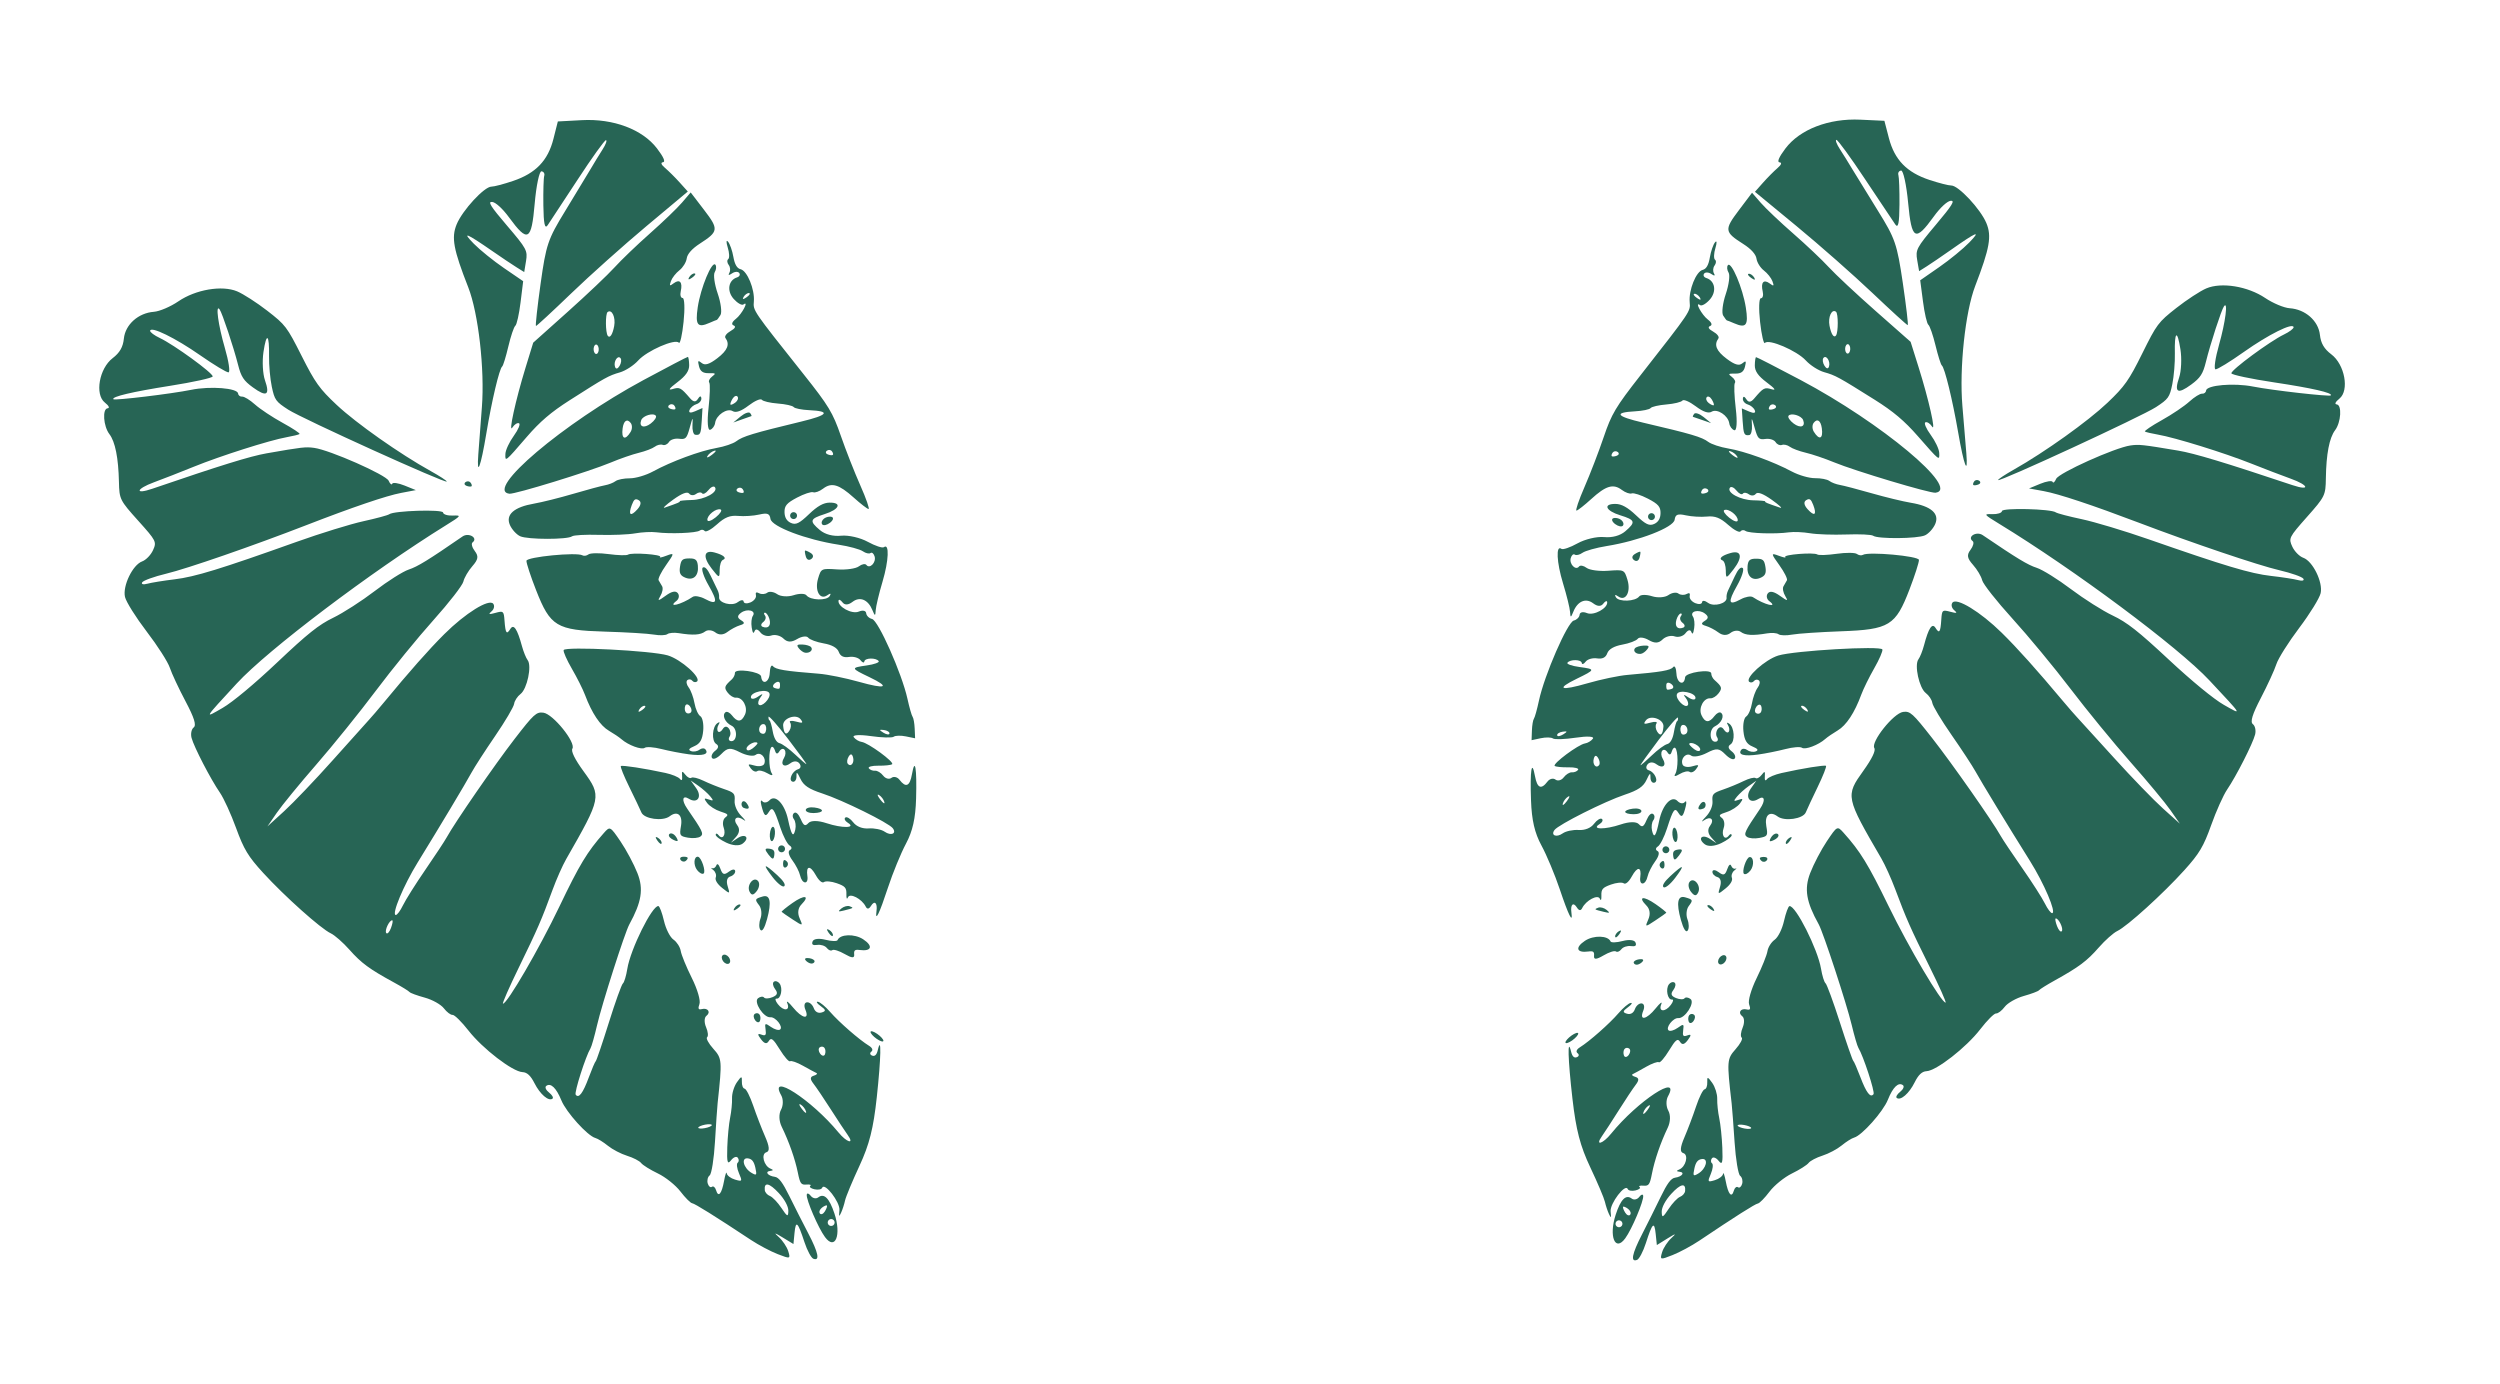
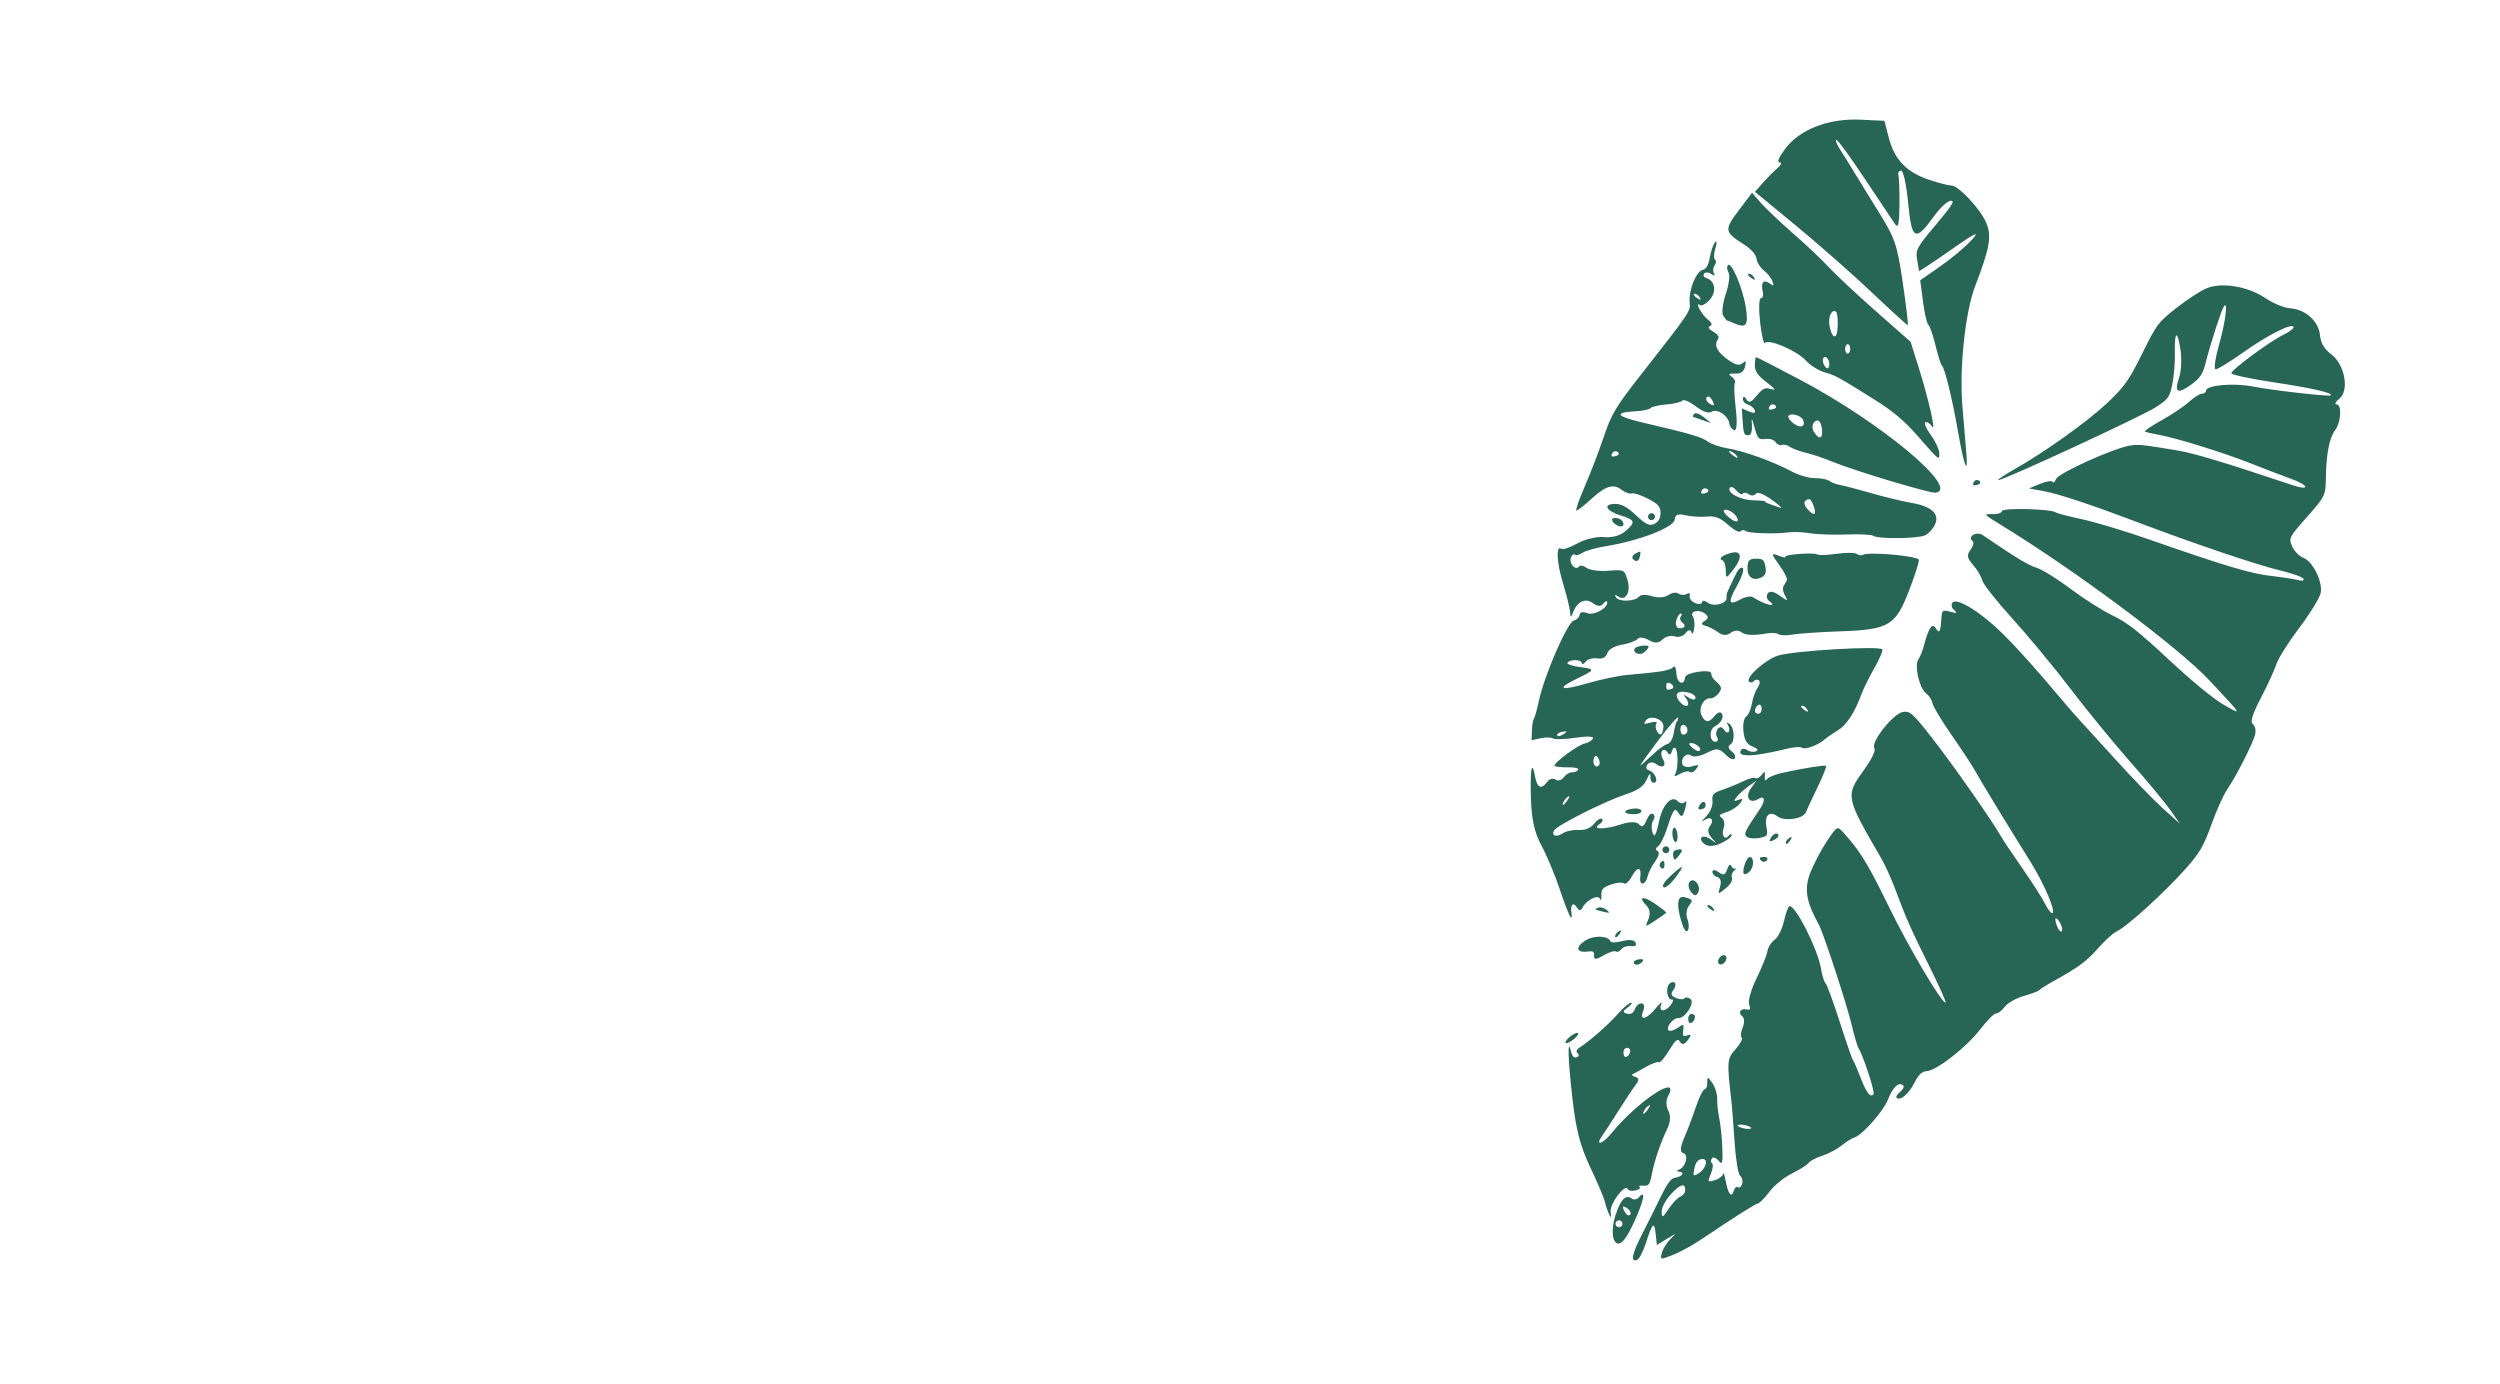
<svg xmlns="http://www.w3.org/2000/svg" width="719" height="398" viewBox="0 0 719 398" fill="none">
-   <path fill-rule="evenodd" clip-rule="evenodd" d="M233.915 362.009C233.298 361.774 232.15 359.628 231.362 357.241C229.421 351.345 228.869 350.834 228.505 354.589L228.195 357.788L225.074 355.879C222.725 354.444 222.453 354.419 223.976 355.781C225.089 356.776 226.316 358.614 226.701 359.864C227.38 362.065 227.285 362.091 223.692 360.697C221.651 359.906 218.193 358.077 216.009 356.633C205.556 349.721 199.831 346.147 199.046 346.042C198.573 345.98 197.059 344.456 195.681 342.656C194.302 340.856 191.387 338.528 189.202 337.483C187.017 336.438 184.851 335.089 184.388 334.485C183.926 333.881 182.113 332.945 180.36 332.405C178.609 331.866 176.119 330.567 174.829 329.519C173.539 328.471 171.918 327.466 171.226 327.285C169.003 326.703 162.844 319.889 161.455 316.472C159.988 312.866 158.379 311.334 157.092 312.319C156.641 312.664 157.006 313.519 157.903 314.217C158.799 314.916 159.248 315.706 158.899 315.974C157.783 316.828 155.33 314.722 153.713 311.523C152.618 309.358 151.581 308.397 150.276 308.342C147.425 308.223 138.795 301.588 134.75 296.407C132.765 293.864 130.699 291.827 130.159 291.881C129.62 291.935 128.493 291.083 127.655 289.988C126.816 288.893 124.341 287.51 122.153 286.914C119.965 286.318 117.993 285.593 117.77 285.302C117.547 285.011 115.533 283.773 113.294 282.551C106.221 278.69 103.924 276.999 100.496 273.133C98.661 271.063 96.246 268.945 95.13 268.425C92.285 267.102 81.845 257.767 75.709 251.059C71.366 246.311 70.132 244.27 67.901 238.146C66.445 234.144 64.356 229.573 63.261 227.987C60.601 224.135 55.775 214.816 55.089 212.204C54.786 211.051 55.063 209.705 55.704 209.214C56.537 208.576 55.862 206.418 53.346 201.672C51.408 198.015 49.378 193.676 48.836 192.028C48.294 190.38 45.306 185.709 42.195 181.646C39.085 177.583 36.273 173.097 35.947 171.679C35.222 168.526 38.16 162.442 40.879 161.462C41.972 161.068 43.376 159.621 44 158.248C45.097 155.831 44.959 155.557 39.727 149.737C34.476 143.894 34.319 143.577 34.21 138.65C34.055 131.664 33.132 127.035 31.458 124.848C29.729 122.59 29.385 117.58 30.949 117.423C31.63 117.355 31.309 116.692 30.145 115.768C27.219 113.443 28.537 105.962 32.392 103.011C34.445 101.439 35.379 99.815 35.624 97.388C36.032 93.351 39.782 90.001 44.261 89.673C45.886 89.552 49.047 88.204 51.285 86.674C56.273 83.265 63.837 81.975 68.191 83.791C69.949 84.523 73.849 87.031 76.859 89.363C82.109 93.431 82.511 93.96 86.757 102.375C90.64 110.073 91.875 111.798 96.837 116.455C102.47 121.741 115.002 130.56 123.874 135.481C126.441 136.904 128.515 138.258 128.484 138.49C128.388 139.221 86.975 120.444 82.914 117.828C79.319 115.512 78.974 115.032 78.17 111.23C77.692 108.974 77.337 105.017 77.379 102.437C77.485 96.044 76.637 95.428 75.769 101.266C75.376 103.903 75.572 107.548 76.204 109.366C77.704 113.68 76.693 114.279 72.739 111.419C70.084 109.497 69.344 108.372 68.469 104.927C67.166 99.797 63.907 90.011 63.158 88.978C61.912 87.258 62.762 93.538 64.657 100.04C65.772 103.865 66.249 107.039 65.719 107.092C65.189 107.145 61.523 104.932 57.572 102.177C50.433 97.195 43.361 93.732 43.176 95.125C43.123 95.526 44.382 96.468 45.975 97.218C50.019 99.124 61.292 107.32 61.167 108.263C61.11 108.691 55.599 109.905 48.92 110.96C37.99 112.685 32.04 114.093 32.597 114.82C32.922 115.245 49.49 113.242 54.974 112.116C60.481 110.986 68.325 111.604 68.483 113.182C68.538 113.727 69.058 114.125 69.638 114.067C70.22 114.009 71.877 115.024 73.323 116.322C74.769 117.621 78.341 119.993 81.263 121.593C84.184 123.192 86.382 124.648 86.148 124.828C85.913 125.008 84.251 125.415 82.455 125.735C77.591 126.601 63.41 131.111 55.711 134.239C51.987 135.752 46.84 137.764 44.273 138.709C39.095 140.616 38.661 142.323 43.803 140.563C63.238 133.907 71.952 131.206 76.627 130.386C86.913 128.582 87.862 128.473 90.356 128.81C94.834 129.417 111.045 136.57 111.78 138.266C112.176 139.176 112.635 139.564 112.801 139.127C112.968 138.69 114.566 138.922 116.352 139.644L119.6 140.956L115.37 141.761C111.101 142.573 101.425 145.865 88.044 151.057C72.724 157.002 53.85 163.537 47.798 164.993C44.33 165.827 41.221 166.948 40.89 167.484C40.558 168.021 41.221 168.2 42.364 167.883C43.507 167.566 47.037 166.995 50.208 166.614C56.086 165.907 63.426 163.652 85.384 155.807C92.183 153.379 100.787 150.723 104.504 149.906C108.221 149.089 111.572 148.184 111.95 147.894C113.284 146.873 127.326 146.43 127.424 147.405C127.479 147.949 128.742 148.342 130.233 148.279C132.794 148.171 132.686 148.324 128.285 151.052C106.706 164.433 77.012 186.883 68.096 196.56C58.479 206.997 58.655 206.693 64.032 203.59C66.912 201.926 73.203 196.682 79.747 190.489C88.462 182.241 91.7 179.659 95.826 177.668C98.667 176.297 104.044 172.838 107.773 169.983C111.503 167.127 115.898 164.348 117.539 163.809C120.109 162.963 123.138 161.101 133.023 154.289C134.8 153.064 137.585 154.717 135.908 156.001C135.471 156.335 135.763 157.457 136.557 158.494C137.693 159.978 137.545 160.9 135.86 162.822C134.682 164.164 133.517 166.158 133.269 167.252C133.023 168.346 129.152 173.333 124.669 178.334C120.185 183.335 112.731 192.476 108.103 198.645C103.476 204.815 95.77 214.367 90.98 219.873C86.19 225.379 81.065 231.639 79.59 233.784L76.909 237.685L81.728 233.287C84.379 230.868 90.667 224.275 95.701 218.637C100.736 212.999 105.475 207.715 106.233 206.895C106.991 206.076 108.788 203.981 110.225 202.239C117.789 193.075 123.278 186.865 127.771 182.386C133.836 176.342 140.675 172.098 141.86 173.646C142.318 174.245 142.086 175.236 141.342 175.848C140.348 176.668 140.639 176.782 142.439 176.279C144.777 175.625 144.897 175.726 145.102 178.523C145.369 182.164 145.7 182.627 146.777 180.874C147.727 179.329 148.775 180.885 150.114 185.822C150.552 187.437 151.292 189.257 151.758 189.866C153.004 191.494 151.602 198.14 149.707 199.591C148.807 200.279 147.976 201.556 147.86 202.428C147.745 203.3 145.29 207.459 142.405 211.671C139.521 215.883 136.456 220.628 135.594 222.217C133.907 225.33 126.463 237.756 120.115 248.06C116.064 254.635 112.572 262.99 113.806 263.154C114.191 263.205 115.127 261.955 115.888 260.376C116.649 258.798 119.55 254.19 122.336 250.138C125.122 246.087 127.874 241.909 128.453 240.855C130.822 236.542 142.238 219.991 147.948 212.59C153.529 205.358 154.249 204.7 156.283 204.97C159.056 205.338 165.689 213.56 164.622 215.307C164.175 216.04 165.323 218.374 167.823 221.809C173.06 229.007 172.997 229.32 162.824 247.094C161.787 248.906 160.031 252.87 158.922 255.904C155.793 264.462 154.604 267.198 149.207 278.271C146.44 283.944 144.392 288.615 144.655 288.65C145.803 288.802 155.111 272.788 160.854 260.784C166.645 248.678 168.883 244.974 173.651 239.592C175.432 237.582 175.469 237.601 178.462 241.995C180.122 244.43 182.313 248.543 183.333 251.134C185.127 255.694 184.537 259.396 180.984 265.88C179.685 268.251 173.118 288.779 171.705 294.887C170.982 298.014 170.138 300.983 169.831 301.486C168.45 303.745 165.102 314.228 165.567 314.835C166.456 315.996 167.644 314.431 169.329 309.878C170.222 307.462 171.127 305.353 171.34 305.19C171.552 305.028 173.242 300.05 175.094 294.13C176.947 288.209 178.77 283.13 179.145 282.843C179.52 282.556 180.092 280.664 180.415 278.636C181.313 273.015 187.587 260.349 189.358 260.585C189.701 260.63 190.421 262.542 190.956 264.834C191.509 267.194 192.693 269.533 193.691 270.23C194.66 270.908 195.599 272.376 195.779 273.493C195.958 274.611 197.389 278.102 198.959 281.251C200.584 284.513 201.531 287.748 201.16 288.769C200.682 290.087 200.856 290.471 201.821 290.219C203.593 289.757 204.516 291.126 203.142 292.179C202.534 292.644 202.497 294.09 203.058 295.391C203.62 296.693 203.759 298.003 203.367 298.303C202.975 298.603 203.777 300.097 205.148 301.622C207.671 304.427 207.714 304.961 206.391 317.241C206.258 318.468 205.915 323.478 205.628 328.372C205.34 333.267 204.651 337.62 204.096 338.045C203.541 338.47 203.292 339.511 203.542 340.359C203.792 341.206 204.332 341.643 204.741 341.33C205.15 341.017 205.69 341.454 205.94 342.301C206.595 344.52 207.562 343.386 208.251 339.587C208.58 337.778 208.921 336.814 209.009 337.447C209.097 338.08 210.165 338.89 211.382 339.248C213.477 339.865 213.537 339.767 212.524 337.416C211.934 336.05 211.77 334.69 212.159 334.392C212.549 334.093 212.562 333.451 212.188 332.963C211.81 332.469 210.951 332.794 210.247 333.697C209.22 335.017 209.019 334.32 209.165 329.95C209.263 326.998 209.634 323.167 209.989 321.435C210.344 319.704 210.59 317.189 210.536 315.845C210.482 314.501 211.112 312.439 211.937 311.262C213.221 309.43 213.426 309.4 213.362 311.051C213.319 312.113 213.67 313.032 214.14 313.094C214.61 313.156 215.729 315.365 216.628 318C217.527 320.637 219.067 324.633 220.052 326.881C221.305 329.741 221.414 331.094 220.416 331.389C218.781 331.871 219.694 335.381 221.65 336.126C222.445 336.429 222.418 336.664 221.577 336.747C219.85 336.92 220.778 338.181 222.833 338.454C223.981 338.607 225.091 340.076 227.022 344C228.467 346.937 230.917 351.768 232.468 354.737C235.378 360.308 235.864 362.751 233.915 362.009ZM237.27 355.783C235.337 353.172 231.831 345.031 232.022 343.595C232.094 343.044 232.611 343.189 233.168 343.916C233.725 344.644 234.687 344.852 235.306 344.378C237.008 343.076 238.495 344.544 239.977 348.988C242.045 355.186 240.22 359.766 237.27 355.783ZM239.838 350.984C239.504 350.547 238.873 350.464 238.436 350.798C237.999 351.132 237.916 351.763 238.25 352.2C238.584 352.636 239.215 352.72 239.652 352.386C240.088 352.052 240.172 351.421 239.838 350.984ZM241.425 348.043C241.652 345.757 237.106 339.882 236.447 341.612C236.269 342.082 235.273 342.272 234.235 342.035C233.198 341.799 232.657 341.36 233.033 341.062C233.408 340.764 232.922 340.591 231.951 340.679C230.39 340.818 230.102 340.422 229.461 337.251C228.667 333.327 226.917 328.355 224.814 324.041C224.017 322.406 223.942 320.395 224.631 319.144C225.275 317.976 225.3 316.129 224.688 315.04C220.821 308.164 233.421 316.309 241.126 325.666C243.54 328.597 245.826 329.249 243.807 326.432C243.032 325.35 240.817 321.993 238.883 318.971C236.951 315.948 234.726 312.654 233.941 311.649C232.928 310.356 232.956 309.693 234.035 309.375C234.871 309.127 235.205 308.77 234.774 308.579C234.344 308.389 232.606 307.452 230.911 306.498C229.216 305.543 227.563 304.968 227.236 305.218C226.909 305.469 225.582 303.956 224.287 301.857C222.363 298.736 221.782 298.286 221.101 299.393C220.51 300.354 219.859 300.203 218.848 298.865C217.811 297.492 217.839 297.136 218.95 297.545C220.186 298 220.417 297.725 220.18 296.083C219.91 294.209 220.025 294.156 221.748 295.361C222.772 296.076 223.941 296.406 224.349 296.094C225.342 295.334 223.037 292.413 221.56 292.562C219.642 292.753 216.642 288.141 218.006 287.096C218.661 286.595 219.439 286.501 219.734 286.886C220.029 287.272 221.129 287.227 222.177 286.787C223.591 286.194 223.783 285.595 222.924 284.473C222.287 283.64 222.123 282.686 222.559 282.351C222.996 282.017 223.73 282.236 224.191 282.838C225.222 284.184 224.592 287.377 223.329 287.209C222.821 287.142 222.983 287.839 223.687 288.76C225.33 290.905 227.351 290.741 226.424 288.538C226.036 287.615 226.769 288.147 228.054 289.72C230.708 292.969 232.883 293.372 231.627 290.381C231.146 289.237 231.342 288.335 232.087 288.261C232.8 288.189 233.671 288.928 234.023 289.905C234.42 291.007 235.283 291.496 236.301 291.194C237.608 290.809 237.553 290.435 236.028 289.349C234.977 288.6 234.608 288.039 235.208 288.102C235.809 288.166 237.409 289.491 238.764 291.047C241.341 294.006 247.178 299.086 249.921 300.76C250.886 301.349 251.155 302.02 250.598 302.447C250.089 302.836 250.191 303.353 250.824 303.594C251.598 303.888 252.13 303.378 252.447 302.037C253.53 297.453 253.392 304.151 252.169 315.523C251.2 324.53 250.032 329.159 247.182 335.293C245.134 339.698 243.271 344.183 243.039 345.258C242.807 346.333 242.299 347.907 241.909 348.755C241.307 350.065 241.234 349.958 241.425 348.043ZM237.831 346.718C237.7 346.547 237.057 346.816 236.402 347.318C235.746 347.819 235.476 348.576 235.8 348.999C236.123 349.421 236.766 349.152 237.229 348.399C237.692 347.646 237.963 346.89 237.831 346.718ZM223.965 343.113C221.249 340.189 219.71 339.869 219.951 342.28C220.015 342.923 220.679 343.682 221.426 343.967C222.172 344.251 223.662 345.803 224.735 347.416C226.432 349.963 226.692 350.071 226.728 348.239C226.752 346.984 225.635 344.912 223.965 343.113ZM215.101 333.147C213.038 332.874 213.812 335.945 216.151 337.318C217.605 338.171 217.721 338.009 217.236 335.816C216.844 334.047 216.246 333.299 215.101 333.147ZM230.288 317.679C229.65 317.302 229.812 317.887 230.648 318.978C231.484 320.07 232.006 320.378 231.808 319.665C231.61 318.949 230.927 318.056 230.288 317.679ZM252.123 298.76C251.106 298.049 250.315 297.152 250.366 296.766C250.417 296.381 251.292 296.647 252.309 297.358C253.326 298.07 254.117 298.966 254.066 299.352C254.015 299.738 253.14 299.472 252.123 298.76ZM237.112 301.361C236.798 300.95 236.183 300.888 235.746 301.222C235.31 301.556 235.379 302.387 235.9 303.068C236.421 303.748 237.036 303.811 237.266 303.207C237.496 302.603 237.427 301.773 237.112 301.361ZM203.563 323.341C202.584 323.419 201.426 323.757 200.989 324.091C200.552 324.425 200.996 324.635 201.975 324.557C202.954 324.478 204.113 324.141 204.549 323.806C204.986 323.472 204.542 323.263 203.563 323.341ZM242.944 274.386C241.364 273.472 239.757 272.964 239.374 273.257C238.989 273.552 238.279 273.273 237.794 272.64C237.309 272.007 236.081 271.608 235.066 271.754C233.753 271.945 233.36 271.65 233.708 270.737C233.992 269.991 235.534 269.797 237.392 270.273C239.15 270.723 240.721 270.769 240.882 270.373C241.593 268.632 245.759 268.5 248.251 270.14C251.2 272.081 250.684 273.674 247.252 273.219C245.867 273.035 245.543 273.299 245.665 274.519C245.774 275.615 245.002 275.578 242.944 274.386ZM217.204 293.452C216.683 292.771 216.614 291.94 217.051 291.606C217.487 291.272 218.102 291.334 218.417 291.745C218.731 292.157 218.8 292.987 218.57 293.591C218.34 294.196 217.725 294.132 217.204 293.452ZM233.242 277.112C232.728 277.044 232.024 276.619 231.679 276.167C231.298 275.67 231.704 275.434 232.709 275.567C233.622 275.689 234.325 276.114 234.272 276.512C234.219 276.91 233.755 277.181 233.242 277.112ZM252.08 262.019C252.395 259.645 251.531 258.851 250.486 260.553C249.917 261.48 249.379 261.541 248.976 260.726C247.878 258.512 244.41 256.711 243.869 258.074C243.582 258.801 243.39 258.415 243.424 257.181C243.476 255.329 243.07 254.864 240.66 254.018C239.105 253.473 237.444 253.325 236.968 253.69C236.458 254.08 235.497 253.264 234.628 251.703C232.998 248.773 231.764 248.911 232.205 251.973C232.57 254.51 230.67 254.316 230.102 251.758C229.867 250.697 228.867 248.745 227.882 247.422C226.808 245.977 226.535 244.795 227.2 244.466C227.81 244.164 227.761 243.58 227.091 243.169C226.421 242.757 225.216 240.427 224.413 237.992C222.585 232.44 222.142 231.848 221.095 233.553C220.159 235.075 219.743 234.692 218.958 231.584C218.665 230.423 218.803 229.917 219.267 230.458C219.73 231 220.653 230.859 221.32 230.146C222.987 228.36 225.674 231.183 226.647 235.74C227.609 240.248 228.172 241.018 228.728 238.588C228.966 237.543 228.785 236.196 228.325 235.594C227.864 234.993 227.883 234.197 228.367 233.827C228.914 233.408 229.642 234.067 230.29 235.567C231.127 237.507 231.564 237.73 232.509 236.702C233.225 235.924 235.261 235.942 237.707 236.749C242.259 238.25 246.351 238.175 243.847 236.636C243.024 236.13 242.696 235.451 243.119 235.127C243.542 234.803 244.566 235.424 245.394 236.505C246.323 237.718 248.024 238.389 249.834 238.256C251.448 238.137 253.508 238.558 254.411 239.189C256.255 240.478 257.956 239.753 256.758 238.189C255.573 236.641 242.268 230.08 236.512 228.206C232.644 226.947 231.109 225.917 230.195 223.965C229.295 222.044 229.007 221.843 229.066 223.18C229.11 224.165 228.656 224.907 228.058 224.828C226.603 224.635 227.763 221.758 229.504 221.244C230.302 221.008 230.471 220.302 229.904 219.561C229.333 218.815 228.268 218.79 227.339 219.501C225.479 220.925 224.291 219.907 225.506 217.929C225.969 217.177 226.037 216.155 225.655 215.657C225.275 215.16 224.598 215.348 224.151 216.075C223.608 216.96 223.193 216.905 222.899 215.909C222.658 215.09 222.211 214.611 221.906 214.844C221.01 215.531 221.036 221.015 221.943 222.372C222.438 223.112 221.926 223.117 220.692 222.385C219.544 221.705 218.238 221.431 217.787 221.776C217.336 222.121 216.5 221.77 215.929 220.995C214.967 219.69 215.055 219.631 217.127 220.203C218.359 220.543 219.566 220.293 219.811 219.648C220.483 217.885 218.677 216.057 217.302 217.11C216.64 217.617 214.628 217.279 212.83 216.361C210.033 214.932 209.267 214.994 207.515 216.795C206.301 218.042 205.193 218.539 204.791 218.014C204.419 217.528 204.818 216.592 205.678 215.933C206.675 215.17 206.788 214.459 205.99 213.968C204.584 213.105 204.818 208.983 206.328 207.979C207.021 207.518 207.109 207.668 206.626 208.485C206.25 209.123 206.183 209.961 206.479 210.348C206.775 210.735 207.395 210.435 207.858 209.682C208.379 208.834 209.052 208.774 209.626 209.523C210.135 210.189 210.227 211.234 209.831 211.848C209.434 212.46 209.582 213.041 210.16 213.14C212.019 213.454 212.238 209.584 210.41 208.715C208.527 207.82 207.56 205.677 208.66 204.835C209.061 204.528 209.889 204.933 210.502 205.733C212.083 207.797 213.252 207.722 214.263 205.495C215.198 203.436 213.593 200.46 211.652 200.655C211.009 200.719 209.952 200.079 209.303 199.231C208.179 197.763 208.307 197.335 210.46 195.397C210.973 194.935 211.382 194.089 211.37 193.516C211.339 192.129 218.758 193.156 218.899 194.559C219.159 197.147 221.262 196.292 221.376 193.552C221.445 191.903 221.856 191.039 222.307 191.596C223.082 192.556 225.742 192.992 235.506 193.76C237.988 193.955 243.157 195.001 246.992 196.083C254.831 198.296 256.205 197.691 250.034 194.743C244.638 192.166 244.611 192.047 249.262 191.383C251.448 191.071 253.001 190.509 252.713 190.133C251.924 189.102 248.723 189.182 248.583 190.235C248.515 190.743 248.014 190.575 247.469 189.862C246.923 189.15 245.445 188.736 244.184 188.941C242.649 189.192 241.675 188.714 241.235 187.494C240.814 186.327 239.255 185.444 236.898 185.04C234.873 184.692 232.866 183.948 232.435 183.385C232.004 182.823 230.582 183.002 229.276 183.783C227.592 184.79 226.438 184.749 225.313 183.645C224.439 182.788 222.865 182.397 221.814 182.776C220.762 183.155 219.357 182.753 218.692 181.884C217.966 180.936 217.296 180.786 217.021 181.511C216.687 182.387 216.459 182.093 216.189 180.442C215.983 179.19 216.133 177.699 216.52 177.129C217.558 175.597 214.85 174.908 213.089 176.256C211.998 177.092 212.001 177.68 213.101 178.356C214.278 179.079 214.214 179.416 212.825 179.826C211.832 180.119 210.199 180.988 209.194 181.757C208.033 182.645 206.77 182.692 205.735 181.887C204.838 181.188 203.519 181.064 202.805 181.611C201.471 182.632 199.341 182.767 195.184 182.092C193.877 181.88 192.417 182.007 191.937 182.374C191.458 182.741 189.713 182.801 188.059 182.509C186.405 182.216 180.061 181.831 173.96 181.653C160.053 181.246 158.265 180.168 154.174 169.723C152.609 165.727 151.363 161.929 151.405 161.286C151.479 160.16 165.907 158.752 167.506 159.714C167.934 159.97 168.718 159.849 169.248 159.443C169.779 159.036 172.396 158.999 175.062 159.36C177.73 159.721 180.231 159.789 180.62 159.513C181.582 158.83 190.547 159.477 189.839 160.177C189.53 160.484 190.372 160.314 191.711 159.801C193.998 158.926 193.989 159.09 191.573 162.5C190.158 164.497 189.186 166.465 189.412 166.874C189.639 167.284 190.095 168.063 190.424 168.607C190.754 169.151 190.523 170.422 189.91 171.431C189.008 172.918 189.295 172.903 191.42 171.347C193.188 170.053 194.34 169.816 194.955 170.618C195.456 171.273 195.271 172.265 194.543 172.823C191.807 174.917 195.912 173.894 199.236 171.652C199.818 171.261 201.383 171.522 202.717 172.233C206.302 174.144 206.56 173.167 203.757 168.288C202.374 165.883 201.634 163.616 202.11 163.252C202.672 162.822 203.475 163.645 204.395 165.596C205.175 167.249 206.067 169.1 206.375 169.71C206.683 170.321 206.88 171.235 206.813 171.745C206.593 173.397 210.505 174.457 212.156 173.192C213.04 172.516 213.811 172.428 213.867 172.999C213.924 173.569 214.803 173.686 215.82 173.259C216.838 172.831 217.553 171.923 217.41 171.241C217.222 170.343 217.488 170.176 218.373 170.637C219.045 170.988 220.078 170.906 220.667 170.455C221.256 170.004 222.545 170.199 223.531 170.888C224.518 171.578 226.64 171.709 228.247 171.18C229.854 170.651 231.511 170.663 231.928 171.208C233.047 172.67 237.794 172.818 238.628 171.418C239.096 170.63 238.845 170.556 237.91 171.207C235.803 172.675 234.255 169.863 235.274 166.422C236.145 163.483 236.203 163.456 240.802 163.765C243.357 163.937 246.151 163.54 247.009 162.883C247.867 162.226 248.843 162.046 249.177 162.483C250.133 163.731 252.048 161.755 251.543 160.042C251.292 159.195 250.766 158.748 250.372 159.049C249.978 159.351 248.98 159.124 248.151 158.545C247.323 157.967 244.18 157.115 241.166 156.651C231.853 155.218 221.903 151.445 221.584 149.226C221.363 147.697 220.696 147.442 218.353 147.985C216.728 148.362 214.002 148.54 212.294 148.382C209.96 148.164 208.45 148.763 206.22 150.792C204.588 152.276 202.986 153.143 202.662 152.719C202.336 152.294 201.69 152.239 201.224 152.596C200.294 153.308 192.677 153.606 188.738 153.086C187.367 152.903 184.639 153.042 182.676 153.393C180.713 153.744 176.009 153.938 172.223 153.826C168.436 153.712 164.973 153.9 164.525 154.243C163.249 155.22 151.771 155.208 149.612 154.228C148.543 153.743 147.204 152.273 146.638 150.961C145.36 147.998 147.833 145.831 153.632 144.831C155.858 144.447 160.916 143.182 164.874 142.018C168.832 140.854 172.937 139.75 173.996 139.562C175.055 139.375 176.415 138.844 177.017 138.383C177.619 137.922 179.469 137.553 181.129 137.563C182.789 137.574 185.785 136.689 187.786 135.599C193.086 132.712 201.324 129.664 206.043 128.843C208.303 128.45 210.869 127.58 211.745 126.91C213.593 125.495 216.544 124.601 230.503 121.228C238.223 119.362 238.979 118.255 232.729 117.965C230.575 117.866 228.566 117.463 228.266 117.071C227.965 116.678 225.916 116.222 223.712 116.058C221.508 115.893 219.434 115.404 219.102 114.971C218.77 114.538 217.058 115.286 215.298 116.634C213.185 118.251 211.632 118.798 210.728 118.243C209.127 117.259 205.969 119.373 205.669 121.628C205.555 122.485 204.916 123.375 204.249 123.605C203.533 123.852 203.338 121.297 203.775 117.372C204.181 113.714 204.274 110.408 203.982 110.026C203.69 109.644 204.054 108.869 204.793 108.304C205.99 107.387 205.887 107.281 203.841 107.326C202.199 107.362 201.401 106.806 201.042 105.376C200.613 103.671 200.731 103.529 201.832 104.417C202.751 105.159 204.033 104.763 206.282 103.042C209.268 100.756 209.961 99.023 208.627 97.182C208.304 96.737 208.97 95.848 210.106 95.208C211.417 94.47 211.737 93.878 210.984 93.591C210.265 93.317 210.516 92.58 211.62 91.723C213.374 90.362 215.518 86.299 213.815 87.562C213.357 87.903 212.092 87.186 211.005 85.969C208.963 83.685 209.457 80.579 211.989 79.77C212.686 79.548 212.958 78.979 212.596 78.506C212.234 78.034 211.29 78.097 210.5 78.647C209.642 79.245 209.338 79.181 209.749 78.488C210.126 77.849 210.047 76.822 209.574 76.203C209.099 75.584 209.04 74.827 209.44 74.52C209.84 74.214 209.774 72.706 209.294 71.169C208.813 69.633 208.856 68.891 209.389 69.522C209.923 70.153 210.611 72.111 210.918 73.874C211.295 76.038 211.967 77.192 212.989 77.425C214.895 77.861 217.097 83.209 216.808 86.706C216.587 89.381 216.417 89.13 231.137 107.656C238.323 116.701 239.514 118.669 241.81 125.304C243.231 129.411 245.764 135.857 247.439 139.629C249.115 143.402 250.169 146.446 249.783 146.395C249.397 146.343 247.484 144.865 245.534 143.11C241.277 139.28 239.162 138.665 236.71 140.542C235.696 141.318 234.417 141.78 233.865 141.57C233.313 141.36 231.223 142.054 229.22 143.112C226.263 144.675 225.587 145.465 225.628 147.31C225.66 148.83 226.264 149.849 227.449 150.387C228.875 151.034 229.894 150.545 232.661 147.885C235.089 145.55 236.835 144.571 238.599 144.555C242.237 144.522 241.394 146.517 237.212 147.84C232.889 149.208 232.697 149.828 235.793 152.441C237.286 153.703 239.56 154.306 241.925 154.069C244.017 153.86 247.407 154.638 249.566 155.823C251.701 156.995 253.792 157.69 254.213 157.368C255.82 156.138 255.617 161.234 253.816 167.281C252.795 170.713 251.91 174.42 251.851 175.52C251.758 177.251 251.632 177.248 250.917 175.496C249.673 172.449 247.322 171.459 245.196 173.087C243.952 174.039 242.946 174.085 242.283 173.218C241.726 172.49 241.218 172.286 241.154 172.764C240.921 174.514 245.014 176.723 246.969 175.901C248.132 175.413 249.036 175.605 249.112 176.356C249.184 177.071 249.938 177.815 250.789 178.01C252.601 178.424 259.378 193.691 260.983 200.973C261.537 203.485 262.205 205.822 262.469 206.167C262.733 206.511 263.001 208.04 263.065 209.563L263.183 212.333L260.527 211.786C259.067 211.486 257.494 211.529 257.033 211.881C256.572 212.235 253.6 212.152 250.429 211.699C247.12 211.226 245.042 211.369 245.551 212.034C246.038 212.67 247.057 213.274 247.814 213.375C249.703 213.626 257.329 219.211 256.573 219.79C256.238 220.047 254.455 220.237 252.612 220.212C250.769 220.189 249.537 220.531 249.875 220.973C250.215 221.416 251.018 221.725 251.662 221.661C252.305 221.597 253.362 222.237 254.011 223.085C254.66 223.933 255.727 224.216 256.382 223.714C257.037 223.213 258.075 223.458 258.687 224.258C260.524 226.657 261.663 226.155 262.278 222.676C263.168 217.639 263.715 220.864 263.467 229.679C263.308 235.347 262.479 239.042 260.566 242.621C259.094 245.376 256.759 251.071 255.378 255.278C252.926 262.75 251.632 265.396 252.08 262.019ZM238.335 268.281C237.665 267.327 237.709 266.995 238.446 267.433C239.115 267.831 239.611 268.538 239.549 269.004C239.487 269.469 238.941 269.144 238.335 268.281ZM242.758 261.851C241.038 262.285 240.888 262.185 241.947 261.3C242.663 260.705 243.742 260.405 244.346 260.635C245.61 261.116 245.582 261.137 242.758 261.851ZM228 264.46C226.341 263.375 224.903 262.382 224.803 262.251C224.704 262.121 226.095 260.978 227.895 259.709C231.406 257.238 233.05 257.512 230.481 260.141C229.499 261.148 229.309 262.606 229.968 264.086C230.989 266.375 230.941 266.385 228 264.46ZM208.001 276.495C207.499 275.84 207.446 275.03 207.883 274.696C208.32 274.361 209.087 274.624 209.589 275.279C210.09 275.934 210.143 276.744 209.707 277.078C209.27 277.412 208.502 277.15 208.001 276.495ZM218.686 267.422C218.249 266.85 218.263 265.388 218.719 264.174C219.175 262.96 219.003 261.255 218.338 260.385C217.01 258.651 217.067 258.509 219.351 257.835C221.508 257.199 221.942 259.43 220.61 264.32C219.898 266.937 219.19 268.079 218.686 267.422ZM222.162 252.22C219.176 248.32 219.637 248.143 223.537 251.692C225.321 253.317 226.05 254.491 225.524 254.894C225.068 255.243 223.555 254.04 222.162 252.22ZM252.81 228.653C252.172 228.275 252.334 228.86 253.17 229.952C254.006 231.043 254.528 231.352 254.33 230.638C254.132 229.923 253.449 229.029 252.81 228.653ZM211.191 261.228C211.588 260.561 212.295 260.065 212.76 260.126C213.226 260.188 212.901 260.734 212.038 261.341C211.083 262.011 210.751 261.967 211.191 261.228ZM215.575 256.444C214.624 254.537 216.845 251.855 218.06 253.442C218.547 254.078 218.357 255.354 217.638 256.277C216.663 257.529 216.139 257.571 215.575 256.444ZM225.228 248.823C225.164 248.18 225.269 247.533 225.462 247.386C225.654 247.238 226.085 247.475 226.42 247.911C226.754 248.348 226.649 248.995 226.187 249.349C225.724 249.703 225.293 249.467 225.228 248.823ZM207.694 255.367C206.293 254.254 205.573 253.072 205.852 252.341C206.103 251.682 205.788 250.736 205.152 250.239C204.515 249.743 204.352 249.491 204.789 249.681C205.226 249.87 205.776 249.519 206.011 248.902C206.28 248.195 206.718 248.555 207.195 249.877C207.804 251.567 208.279 251.723 209.64 250.682C210.568 249.971 211.378 249.893 211.44 250.508C211.501 251.123 210.876 251.826 210.05 252.071C209.105 252.349 208.816 253.38 209.27 254.854C209.982 257.162 209.961 257.169 207.694 255.367ZM220.998 245.765C219.863 244.282 219.913 243.909 221.221 244.083C222.529 244.256 222.854 244.68 222.68 245.988C222.507 247.296 222.133 247.247 220.998 245.765ZM223.988 244.735C223.654 244.299 223.738 243.668 224.174 243.333C224.611 242.999 225.242 243.083 225.576 243.52C225.91 243.956 225.827 244.587 225.39 244.922C224.953 245.256 224.322 245.172 223.988 244.735ZM233.995 233.837C232.683 233.865 231.669 233.446 231.741 232.906C231.812 232.365 232.923 232.063 234.208 232.234C237.234 232.635 237.084 233.768 233.995 233.837ZM221.706 241.754C221.371 241.317 221.293 240.105 221.532 239.059C221.775 237.999 222.235 237.51 222.574 237.953C222.908 238.39 222.986 239.602 222.748 240.647C222.505 241.707 222.045 242.197 221.706 241.754ZM245.327 217.759C245.033 216.763 244.618 216.708 244.075 217.593C243.628 218.32 243.507 219.234 243.805 219.624C244.679 220.766 245.807 219.384 245.327 217.759ZM254.185 209.947C252.805 209.77 252.784 209.931 254.081 210.733C254.979 211.287 255.76 211.388 255.817 210.956C255.875 210.525 255.141 210.071 254.185 209.947ZM200.476 250.215C199.364 248.762 199.539 246.244 200.741 246.404C201.704 246.531 203.09 250.659 202.357 251.219C201.972 251.514 201.126 251.063 200.476 250.215ZM208.869 242.339C207.137 241.523 205.768 240.493 205.826 240.051C205.885 239.609 206.252 239.664 206.642 240.173C207.811 241.7 208.885 240.114 208.121 237.992C207.729 236.906 207.941 235.61 208.591 235.112C209.623 234.323 209.443 234.103 207.187 233.388C205.764 232.938 204.051 231.842 203.379 230.951C202.371 229.613 202.452 229.437 203.841 229.934C205.227 230.429 205.297 230.265 204.24 228.999C203.535 228.153 201.987 226.788 200.802 225.963L198.646 224.465L200.239 226.709C201.999 229.189 200.565 231.228 198.119 229.726C196.238 228.569 195.963 230.127 197.623 232.537C202.073 238.996 202.461 239.806 201.47 240.564C200.882 241.014 199.267 241.174 197.88 240.918C195.486 240.478 195.385 240.309 195.854 237.529C196.388 234.371 194.831 233.053 192.592 234.767C190.615 236.28 185.255 235.544 184.462 233.649C184.096 232.773 182.529 229.482 180.982 226.339C179.432 223.195 178.343 220.487 178.56 220.321C178.964 220.012 185.378 221.002 191.386 222.301C193.254 222.704 195.127 223.474 195.549 224.013C196.054 224.656 196.268 224.381 196.174 223.209C196.052 221.688 196.189 221.629 197.108 222.809C197.7 223.568 198.481 223.962 198.844 223.684C199.207 223.406 200.75 223.784 202.273 224.522C203.797 225.26 206.487 226.349 208.25 226.941C211.134 227.908 211.439 228.245 211.279 230.289C211.175 231.622 211.98 233.45 213.227 234.712C214.396 235.895 214.682 236.386 213.862 235.8C211.857 234.37 210.609 235.484 212.073 237.397C212.807 238.355 212.676 239.571 211.723 240.641L210.201 242.354L212.07 241.094C214.368 239.545 215.766 240.954 213.587 242.622C212.638 243.349 210.777 243.238 208.869 242.339ZM195.777 247.367C195.423 246.905 195.66 246.473 196.303 246.409C196.947 246.344 197.593 246.449 197.741 246.642C197.889 246.835 197.652 247.265 197.215 247.6C196.778 247.934 196.131 247.829 195.777 247.367ZM213.941 232.363C213.378 232.149 213.11 231.472 213.344 230.857C213.578 230.244 214.195 230.299 214.716 230.979C215.784 232.374 215.465 232.944 213.941 232.363ZM226.619 212.481C223.604 208.546 221.087 205.703 221.026 206.163C220.965 206.622 221.095 207.082 221.315 207.185C221.535 207.289 221.955 208.732 222.249 210.392C222.579 212.269 223.31 213.533 224.178 213.731C224.946 213.906 226.964 215.367 228.661 216.977C230.359 218.587 231.827 219.843 231.924 219.769C232.021 219.695 229.634 216.415 226.619 212.481ZM193.163 241.257C192.41 240.794 192.14 240.15 192.563 239.827C192.986 239.503 193.743 239.774 194.244 240.429C194.746 241.084 195.015 241.727 194.844 241.859C194.672 241.99 193.916 241.719 193.163 241.257ZM189.07 241.766C188.4 240.812 188.445 240.48 189.182 240.919C189.851 241.316 190.347 242.023 190.285 242.489C190.223 242.954 189.677 242.629 189.07 241.766ZM227.235 207.797C226.866 207.287 227.621 207.162 228.911 207.519C230.867 208.06 231.093 207.954 230.27 206.879C228.961 205.168 225.042 206.586 225.23 208.702C225.444 211.106 226.124 211.622 227.063 210.093C227.526 209.34 227.603 208.307 227.235 207.797ZM217.845 213.68C217.268 212.927 214.601 214.366 214.703 215.377C214.764 215.992 215.55 215.932 216.449 215.244C217.348 214.556 217.977 213.852 217.845 213.68ZM219.678 208.26C218.342 208.082 217.762 210.469 219.025 210.949C219.776 211.235 220.209 210.882 220.343 209.875C220.453 209.05 220.153 208.323 219.678 208.26ZM198.078 216.932C195.898 216.643 192.356 215.959 190.206 215.413C188.057 214.867 185.909 214.713 185.434 215.07C184.541 215.742 180.678 214.315 178.719 212.589C178.106 212.049 176.496 210.963 175.142 210.175C172.63 208.714 170.226 205.119 168.255 199.874C167.649 198.26 165.95 194.872 164.48 192.346C163.009 189.82 161.941 187.397 162.108 186.963C162.53 185.852 187.45 187.122 192.039 188.488C195.86 189.625 201.824 194.955 200.452 196.006C200.045 196.317 199.438 196.215 199.103 195.779C198.769 195.342 198.138 195.258 197.702 195.592C197.265 195.927 197.424 196.875 198.054 197.698C198.684 198.521 199.442 200.562 199.736 202.233C200.032 203.904 200.789 205.589 201.421 205.976C202.052 206.365 202.42 208.253 202.239 210.172C201.997 212.743 201.323 213.908 199.685 214.597C198.136 215.248 197.846 215.679 198.731 216.015C199.43 216.282 200.517 216.106 201.147 215.624C201.776 215.142 202.564 215.105 202.899 215.542C203.973 216.945 202.145 217.472 198.078 216.932ZM221.305 199.454C220.857 197.936 215.797 198.979 215.956 200.557C216.018 201.176 216.925 201.092 217.972 200.371C219.369 199.409 219.58 199.439 218.764 200.486C218.153 201.271 217.89 202.222 218.178 202.599C218.958 203.618 221.715 200.845 221.305 199.454ZM224.313 196.63C224.249 195.986 223.618 195.903 222.911 196.444C222.204 196.985 222.121 197.615 222.725 197.846C223.329 198.076 223.96 198.159 224.127 198.032C224.294 197.904 224.377 197.273 224.313 196.63ZM231.559 187.724C231.045 187.656 230.226 187.081 229.739 186.445C229.021 185.507 229.222 185.303 230.802 185.365C231.874 185.408 232.99 185.756 233.283 186.138C233.913 186.961 232.89 187.901 231.559 187.724ZM198.441 203.138C197.92 202.458 197.305 202.395 197.075 202.999C196.845 203.603 196.913 204.434 197.228 204.845C197.543 205.256 198.158 205.318 198.594 204.984C199.031 204.65 198.962 203.819 198.441 203.138ZM112.816 264.686C111.986 264.577 110.539 267.631 111.085 268.343C111.386 268.737 111.998 268.089 112.443 266.902C112.889 265.715 113.057 264.719 112.816 264.686ZM221.277 177.994C221.002 177.066 220.447 176.263 220.044 176.209C219.641 176.155 219.63 176.529 220.019 177.038C220.409 177.547 220.171 178.391 219.491 178.912C218.81 179.433 218.747 180.048 219.351 180.278C220.992 180.902 221.838 179.898 221.277 177.994ZM185.395 202.994C184.929 202.932 184.222 203.428 183.825 204.096C183.386 204.834 183.718 204.878 184.672 204.208C185.535 203.602 185.86 203.056 185.395 202.994ZM231.763 160.072C231.513 159.224 231.411 158.452 231.536 158.357C231.66 158.261 232.379 158.561 233.132 159.024C233.957 159.531 234.048 160.212 233.359 160.739C232.671 161.266 232.037 161.001 231.763 160.072ZM236.461 150.808C236.127 150.371 236.368 149.62 236.998 149.138C237.627 148.656 238.636 148.45 239.24 148.68C239.845 148.91 239.603 149.662 238.704 150.35C237.805 151.038 236.796 151.244 236.461 150.808ZM204.697 163.55C202.024 160.121 202.41 158.045 205.558 158.912C208.164 159.631 209.133 160.528 207.868 161.048C207.378 161.25 206.975 162.55 206.971 163.938C206.965 166.347 206.862 166.33 204.697 163.55ZM227.442 148.897C227.108 148.46 227.191 147.829 227.628 147.495C228.065 147.16 228.696 147.244 229.03 147.681C229.364 148.118 229.281 148.748 228.844 149.083C228.407 149.417 227.776 149.333 227.442 148.897ZM197.127 166.151C195.655 165.566 195.29 164.833 195.566 163.011C195.872 160.976 196.251 160.63 198.204 160.602C200.017 160.576 200.531 161.002 200.706 162.678C201.006 165.554 199.442 167.071 197.127 166.151ZM239.254 129.779C238.919 129.342 238.267 129.275 237.805 129.629C237.343 129.982 237.458 130.461 238.063 130.691C238.667 130.921 239.318 130.989 239.511 130.841C239.704 130.693 239.588 130.216 239.254 129.779ZM207.253 146.531C205.998 146.053 203.304 148.191 203.44 149.556C203.501 150.156 204.593 149.801 205.867 148.766C207.142 147.732 207.765 146.727 207.253 146.531ZM213.56 140.633C213.225 140.197 212.573 140.129 212.111 140.483C211.649 140.837 211.764 141.315 212.369 141.545C212.973 141.775 213.624 141.843 213.817 141.695C214.01 141.548 213.894 141.07 213.56 140.633ZM205.609 140.118C205.278 139.685 204.435 140.065 203.736 140.962C203.037 141.859 202.218 142.269 201.915 141.873C201.612 141.478 200.828 141.564 200.173 142.065C199.518 142.567 198.631 142.519 198.202 141.959C197.689 141.288 196.108 141.89 193.57 143.722C191.451 145.253 190.389 146.271 191.21 145.985C195.15 144.614 195.661 144.395 195.499 144.151C195.404 144.006 196.948 143.849 198.933 143.802C202.663 143.714 206.669 141.503 205.609 140.118ZM183.729 143.879C182.751 143.278 182.334 143.556 181.705 145.232C180.616 148.132 181.339 148.694 183.314 146.481C184.348 145.323 184.502 144.354 183.729 143.879ZM205.453 129.633C204.739 129.83 203.846 130.514 203.468 131.153C203.091 131.79 203.675 131.629 204.767 130.793C205.859 129.957 206.168 129.435 205.453 129.633ZM213.362 120.634L210.89 121.518L213.014 119.768C214.181 118.805 215.41 118.374 215.744 118.811C216.079 119.247 216.235 119.638 216.093 119.677C215.951 119.717 214.721 120.148 213.362 120.634ZM199.935 125.033C199.42 124.964 199.068 123.704 199.154 122.231C199.298 119.776 199.233 119.841 198.369 123.009C197.523 126.112 197.206 126.437 195.283 126.182C194.102 126.025 192.8 126.446 192.387 127.119C191.974 127.79 191.163 128.161 190.585 127.94C190.007 127.72 188.985 127.962 188.312 128.477C187.639 128.992 185.583 129.778 183.742 130.224C181.9 130.669 178.25 131.935 175.631 133.038C169.609 135.571 148.036 142.204 146.488 141.998C139.222 141.033 161.971 121.758 185.081 109.296C191.914 105.612 197.65 102.617 197.83 102.641C198.009 102.665 198.178 103.725 198.206 104.996C198.242 106.641 197.268 108.06 194.83 109.911C192.434 111.73 192.018 112.327 193.446 111.892C195.472 111.277 195.79 111.445 198.466 114.542C199.428 115.656 200.109 115.711 200.716 114.722C201.245 113.861 201.635 113.79 201.71 114.542C201.778 115.222 201.145 115.981 200.304 116.23C199.463 116.478 198.557 117.249 198.293 117.944C197.991 118.737 198.597 118.86 199.922 118.275L202.032 117.344L201.824 120.967C201.601 124.822 201.412 125.229 199.935 125.033ZM212.116 114.071C211.793 113.649 211.149 113.918 210.686 114.671C210.224 115.424 209.953 116.18 210.084 116.352C210.215 116.523 210.859 116.254 211.514 115.752C212.169 115.251 212.44 114.494 212.116 114.071ZM193.922 116.626C193.587 116.189 192.935 116.122 192.473 116.476C192.011 116.829 192.126 117.308 192.731 117.538C193.335 117.768 193.986 117.836 194.179 117.688C194.372 117.54 194.256 117.063 193.922 116.626ZM188.615 119.564C187.906 118.638 184.913 119.534 184.424 120.819C183.686 122.755 185.21 123.295 187.172 121.793C188.264 120.957 188.913 119.954 188.615 119.564ZM181.366 124.214C181.854 123.42 181.872 122.272 181.407 121.664C180.367 120.306 179.364 120.97 179.066 123.213C178.66 126.272 179.797 126.768 181.366 124.214ZM204.06 92.854C200.597 94.39 199.913 93.487 200.668 88.374C201.495 82.775 204.779 74.875 205.751 76.145C206.091 76.589 206.003 77.546 205.556 78.274C205.109 79 205.491 81.758 206.404 84.401C207.317 87.045 207.679 89.835 207.207 90.604C206.735 91.372 206.257 92.005 206.144 92.01C206.032 92.016 205.094 92.396 204.06 92.854ZM215.424 84.291C214.959 84.23 214.252 84.726 213.855 85.393C213.415 86.132 213.747 86.176 214.702 85.506C215.565 84.899 215.89 84.353 215.424 84.291ZM195.241 98.574C194.225 97.301 186.075 100.859 183.538 103.683C182.275 105.089 179.911 106.625 178.281 107.098C175.015 108.046 174.214 108.49 163.81 115.129C158.466 118.539 155.296 121.251 151.476 125.682C145.208 132.954 145.262 132.911 145.356 130.513C145.398 129.444 146.492 127.105 147.788 125.315C149.083 123.525 149.744 121.908 149.255 121.722C148.767 121.536 147.926 122.079 147.386 122.929C146.129 124.907 148.266 115.13 151.135 105.777L153.351 98.551L163.34 89.614C168.834 84.699 174.863 78.981 176.738 76.906C178.614 74.832 183.188 70.444 186.903 67.154C190.619 63.864 194.781 59.861 196.151 58.259L198.645 55.347L202.466 60.338C206.766 65.955 206.69 66.571 201.263 70.075C199.041 71.509 197.67 73.056 197.502 74.319C197.357 75.411 196.413 76.946 195.403 77.729C194.396 78.512 193.299 79.909 192.968 80.834C192.454 82.27 192.57 82.363 193.765 81.464C195.495 80.163 196.377 81.169 195.783 83.765C195.537 84.844 195.781 85.718 196.326 85.709C196.87 85.699 196.994 88.771 196.601 92.536C196.207 96.3 195.596 99.018 195.241 98.574ZM134.147 139.717C133.542 139.487 133.427 139.009 133.889 138.655C134.351 138.301 135.003 138.369 135.338 138.805C135.672 139.242 135.788 139.72 135.596 139.868C135.403 140.015 134.751 139.947 134.147 139.717ZM178.473 103.026C177.673 101.982 176.369 104.017 176.882 105.507C177.133 106.235 177.632 106.134 178.178 105.246C178.666 104.451 178.799 103.452 178.473 103.026ZM137.561 130.657C137.744 128.176 138.209 122.057 138.594 117.059C139.429 106.265 137.583 90.074 134.671 82.643C130.393 71.724 129.768 68.345 131.325 64.544C132.987 60.487 139.302 53.641 141.353 53.674C142.071 53.686 144.874 52.947 147.581 52.032C154.096 49.829 157.591 46.182 159.169 39.942L160.435 34.93L167.347 34.557C176.411 34.068 184.759 37.209 188.95 42.684C190.838 45.149 191.462 46.581 190.684 46.658C189.919 46.735 190.145 47.354 191.292 48.322C192.297 49.17 194.175 51.038 195.467 52.474L197.814 55.084L185.915 65.04C179.371 70.516 169.627 79.226 164.26 84.396C158.895 89.567 154.341 93.775 154.143 93.748C153.944 93.722 154.545 88.244 155.478 81.575C157.049 70.359 157.576 68.799 162.496 60.77C165.421 55.995 168.675 50.622 169.727 48.83C170.778 47.036 172.386 44.406 173.298 42.984C174.21 41.562 174.652 40.358 174.28 40.308C173.907 40.259 170.235 45.374 166.119 51.675C162.004 57.975 158.126 63.871 157.504 64.777C156.684 65.968 156.344 64.386 156.27 59.063C156.215 55.015 156.328 51.187 156.522 50.556C156.717 49.926 156.363 49.347 155.736 49.269C155.11 49.192 154.228 53.377 153.778 58.571C152.846 69.322 151.798 69.888 146.418 62.546C144.587 60.045 142.561 58.182 141.563 58.078C140.196 57.935 141.056 59.313 145.829 64.903C151.466 71.507 151.778 72.09 151.286 75.077L150.764 78.246L148.589 76.895C147.392 76.152 144.276 74.062 141.663 72.253C134.079 67 132.696 66.446 136.264 70.089C138.008 71.871 141.917 75.026 144.949 77.1L150.464 80.871L149.709 86.995C149.293 90.363 148.619 93.376 148.209 93.689C147.798 94.004 146.895 96.679 146.2 99.635C145.504 102.592 144.706 105.186 144.427 105.4C143.613 106.023 141.426 115.259 139.875 124.627C138.265 134.348 137.059 137.49 137.561 130.657ZM171.879 99.348C171.545 98.912 171.083 99.049 170.853 99.653C170.623 100.257 170.708 101.109 171.042 101.546C171.377 101.982 171.839 101.845 172.069 101.241C172.299 100.637 172.214 99.785 171.879 99.348ZM198.198 79.748C198.595 79.08 199.302 78.584 199.768 78.646C200.233 78.708 199.908 79.254 199.045 79.86C198.091 80.53 197.759 80.486 198.198 79.748ZM176.639 93.769C177.104 91.241 175.963 88.814 174.747 89.745C174.077 90.258 174.12 95.695 174.802 96.586C175.415 97.387 176.193 96.193 176.639 93.769Z" fill="#276555" />
  <path fill-rule="evenodd" clip-rule="evenodd" d="M470.822 362.341C471.438 362.101 472.57 359.947 473.34 357.554C475.239 351.645 475.787 351.129 476.178 354.882L476.512 358.078L479.619 356.147C481.958 354.696 482.229 354.668 480.716 356.041C479.61 357.045 478.396 358.891 478.02 360.144C477.357 362.35 477.452 362.375 481.035 360.955C483.071 360.15 486.515 358.296 488.689 356.836C499.092 349.849 504.792 346.234 505.575 346.124C506.048 346.058 507.551 344.523 508.917 342.713C510.282 340.903 513.18 338.555 515.358 337.494C517.535 336.434 519.692 335.069 520.15 334.462C520.608 333.854 522.414 332.905 524.163 332.353C525.911 331.801 528.391 330.484 529.673 329.427C530.956 328.37 532.57 327.353 533.26 327.167C535.479 326.569 541.589 319.711 542.953 316.285C544.394 312.668 545.992 311.124 547.286 312.1C547.74 312.442 547.381 313.299 546.489 314.004C545.598 314.71 545.155 315.503 545.506 315.768C546.628 316.614 549.066 314.491 550.659 311.28C551.739 309.107 552.77 308.138 554.074 308.075C556.924 307.935 565.506 301.239 569.514 296.028C571.48 293.471 573.532 291.42 574.072 291.47C574.611 291.52 575.732 290.659 576.563 289.558C577.393 288.458 579.859 287.057 582.042 286.445C584.226 285.834 586.193 285.094 586.413 284.802C586.634 284.509 588.639 283.257 590.87 282.018C597.914 278.107 600.199 276.399 603.599 272.509C605.419 270.426 607.819 268.291 608.931 267.763C611.767 266.42 622.14 257.009 628.227 250.258C632.536 245.479 633.756 243.429 635.942 237.289C637.37 233.276 639.426 228.691 640.509 227.097C643.142 223.226 647.901 213.872 648.568 211.255C648.863 210.1 648.576 208.757 647.931 208.27C647.094 207.638 647.753 205.475 650.235 200.711C652.147 197.041 654.146 192.687 654.676 191.036C655.206 189.384 658.161 184.691 661.242 180.606C664.324 176.52 667.103 172.015 667.419 170.594C668.121 167.436 665.14 161.374 662.414 160.413C661.317 160.027 659.903 158.59 659.269 157.222C658.155 154.812 658.291 154.538 663.481 148.68C668.69 142.8 668.845 142.482 668.919 137.554C669.023 130.567 669.913 125.931 671.571 123.732C673.284 121.462 673.592 116.45 672.027 116.304C671.346 116.241 671.662 115.576 672.819 114.643C675.728 112.297 674.357 104.826 670.481 101.902C668.417 100.346 667.471 98.728 667.208 96.303C666.771 92.269 662.997 88.946 658.516 88.65C656.891 88.541 653.72 87.216 651.471 85.702C646.458 82.329 638.886 81.093 634.544 82.94C632.792 83.685 628.91 86.221 625.917 88.574C620.696 92.68 620.298 93.211 616.113 101.657C612.285 109.383 611.063 111.116 606.134 115.809C600.539 121.135 588.071 130.044 579.234 135.029C576.678 136.47 574.613 137.839 574.646 138.07C574.747 138.8 616.024 119.727 620.067 117.082C623.645 114.74 623.986 114.258 624.763 110.45C625.224 108.191 625.551 104.231 625.49 101.652C625.339 95.26 626.183 94.637 627.093 100.469C627.505 103.103 627.334 106.75 626.716 108.572C625.246 112.897 626.261 113.488 630.195 110.6C632.836 108.659 633.568 107.529 634.419 104.078C635.685 98.938 638.873 89.129 639.615 88.091C640.849 86.362 640.044 92.647 638.195 99.163C637.108 102.996 636.654 106.173 637.184 106.222C637.714 106.272 641.364 104.033 645.295 101.249C652.398 96.217 659.445 92.702 659.64 94.094C659.697 94.495 658.444 95.445 656.857 96.207C652.826 98.142 641.612 106.419 641.745 107.361C641.804 107.788 647.324 108.963 654.01 109.97C664.952 111.617 670.912 112.982 670.36 113.713C670.038 114.14 653.456 112.257 647.965 111.17C642.449 110.079 634.611 110.754 634.463 112.332C634.413 112.878 633.896 113.279 633.315 113.226C632.733 113.171 631.083 114.199 629.646 115.508C628.21 116.817 624.655 119.214 621.744 120.834C618.835 122.455 616.647 123.927 616.883 124.105C617.119 124.283 618.783 124.679 620.582 124.986C625.452 125.816 639.666 130.224 647.387 133.297C651.122 134.784 656.283 136.759 658.856 137.685C664.048 139.554 664.494 141.258 659.339 139.535C639.857 133.019 631.124 130.38 626.443 129.594C616.144 127.864 615.195 127.762 612.703 128.117C608.23 128.756 592.071 136.026 591.348 137.726C590.959 138.64 590.502 139.031 590.333 138.595C590.163 138.159 588.567 138.403 586.786 139.137L583.548 140.473L587.783 141.247C592.057 142.029 601.757 145.251 615.175 150.347C630.537 156.182 649.458 162.581 655.52 163.993C658.994 164.802 662.11 165.902 662.446 166.435C662.782 166.969 662.119 167.153 660.974 166.845C659.829 166.536 656.296 165.99 653.122 165.632C647.239 164.967 639.883 162.765 617.869 155.077C611.053 152.698 602.43 150.104 598.707 149.314C594.985 148.524 591.627 147.643 591.247 147.355C589.905 146.344 575.861 146.002 575.769 146.978C575.719 147.522 574.458 147.924 572.967 147.871C570.406 147.782 570.514 147.934 574.935 150.631C596.609 163.857 626.464 186.093 635.449 195.706C645.141 206.073 644.963 205.771 639.564 202.706C636.671 201.062 630.343 195.864 623.755 189.718C614.981 181.533 611.725 178.974 607.584 177.013C604.734 175.662 599.332 172.242 595.582 169.414C591.832 166.585 587.417 163.838 585.773 163.31C583.196 162.483 580.154 160.642 570.221 153.901C568.434 152.689 565.662 154.362 567.348 155.634C567.787 155.965 567.503 157.09 566.716 158.132C565.591 159.624 565.746 160.545 567.445 162.454C568.633 163.789 569.812 165.774 570.067 166.866C570.322 167.958 574.228 172.917 578.747 177.886C583.267 182.855 590.786 191.941 595.458 198.078C600.13 204.214 607.903 213.711 612.733 219.182C617.562 224.653 622.732 230.876 624.222 233.011L626.931 236.892L622.081 232.529C619.412 230.13 613.078 223.582 608.003 217.98C602.928 212.378 598.151 207.128 597.387 206.314C596.623 205.5 594.812 203.419 593.362 201.687C585.732 192.577 580.199 186.407 575.674 181.96C569.566 175.96 562.697 171.765 561.523 173.322C561.069 173.923 561.308 174.913 562.057 175.52C563.056 176.333 562.766 176.448 560.962 175.958C558.62 175.322 558.501 175.424 558.315 178.222C558.075 181.864 557.747 182.33 556.657 180.585C555.697 179.047 554.659 180.61 553.356 185.557C552.93 187.174 552.203 189 551.741 189.612C550.507 191.249 551.957 197.884 553.862 199.322C554.767 200.004 555.607 201.275 555.729 202.146C555.851 203.017 558.335 207.158 561.25 211.35C564.164 215.54 567.264 220.264 568.137 221.847C569.846 224.947 577.379 237.32 583.802 247.577C587.9 254.124 591.451 262.453 590.218 262.626C589.834 262.679 588.889 261.437 588.116 259.863C587.344 258.29 584.41 253.704 581.595 249.672C578.781 245.64 575.998 241.482 575.412 240.433C573.012 236.137 561.477 219.668 555.714 212.308C550.082 205.117 549.357 204.463 547.325 204.748C544.554 205.136 537.98 213.406 539.06 215.145C539.513 215.875 538.381 218.217 535.906 221.67C530.721 228.905 530.786 229.218 541.086 246.918C542.136 248.722 543.92 252.674 545.052 255.699C548.242 264.235 549.45 266.963 554.927 277.996C557.735 283.65 559.816 288.306 559.553 288.343C558.407 288.503 548.983 272.556 543.154 260.593C537.276 248.53 535.013 244.842 530.206 239.494C528.41 237.497 528.373 237.516 525.412 241.931C523.77 244.379 521.608 248.507 520.607 251.105C518.846 255.678 519.462 259.375 523.061 265.834C524.378 268.196 531.092 288.676 532.548 294.773C533.294 297.895 534.159 300.858 534.47 301.359C535.867 303.608 539.29 314.067 538.83 314.677C537.949 315.845 536.75 314.288 535.033 309.747C534.122 307.338 533.201 305.235 532.988 305.074C532.774 304.913 531.049 299.948 529.154 294.041C527.259 288.134 525.4 283.068 525.023 282.783C524.645 282.499 524.06 280.611 523.722 278.586C522.784 272.971 516.419 260.351 514.65 260.599C514.307 260.647 513.601 262.564 513.082 264.86C512.547 267.224 511.379 269.571 510.387 270.275C509.422 270.96 508.494 272.435 508.322 273.553C508.15 274.672 506.744 278.174 505.198 281.333C503.596 284.607 502.672 287.849 503.05 288.867C503.538 290.182 503.366 290.567 502.4 290.322C500.625 289.873 499.711 291.249 501.093 292.291C501.704 292.752 501.752 294.197 501.2 295.503C500.647 296.808 500.517 298.119 500.912 298.417C501.306 298.714 500.515 300.213 499.154 301.748C496.652 304.572 496.613 305.106 498.024 317.376C498.166 318.602 498.545 323.609 498.867 328.501C499.19 333.394 499.91 337.742 500.468 338.163C501.026 338.584 501.283 339.624 501.039 340.473C500.795 341.322 500.258 341.763 499.847 341.453C499.436 341.143 498.899 341.583 498.655 342.432C498.016 344.656 497.041 343.529 496.324 339.735C495.982 337.928 495.634 336.966 495.551 337.6C495.467 338.233 494.405 339.052 493.191 339.418C491.1 340.05 491.039 339.953 492.036 337.595C492.616 336.225 492.77 334.863 492.379 334.568C491.987 334.272 491.969 333.63 492.34 333.139C492.714 332.642 493.576 332.961 494.286 333.859C495.323 335.172 495.519 334.473 495.342 330.105C495.222 327.154 494.824 323.325 494.456 321.596C494.089 319.867 493.825 317.354 493.869 316.009C493.913 314.666 493.269 312.608 492.435 311.437C491.138 309.614 490.932 309.586 491.009 311.236C491.059 312.298 490.715 313.219 490.245 313.285C489.776 313.351 488.672 315.567 487.793 318.209C486.913 320.852 485.402 324.859 484.432 327.114C483.2 329.983 483.101 331.336 484.1 331.624C485.739 332.095 484.851 335.611 482.901 336.37C482.108 336.679 482.137 336.913 482.978 336.99C484.706 337.151 483.788 338.419 481.735 338.707C480.588 338.867 479.488 340.345 477.586 344.282C476.162 347.229 473.746 352.078 472.217 355.058C469.346 360.65 468.878 363.096 470.822 362.341ZM467.422 356.139C469.337 353.514 472.784 345.348 472.583 343.914C472.506 343.363 471.991 343.511 471.439 344.242C470.887 344.975 469.927 345.19 469.304 344.72C467.593 343.43 466.116 344.908 464.666 349.363C462.644 355.576 464.501 360.143 467.422 356.139ZM464.82 351.358C465.151 350.919 465.782 350.831 466.221 351.162C466.66 351.493 466.748 352.123 466.417 352.563C466.086 353.002 465.455 353.09 465.016 352.759C464.577 352.428 464.489 351.797 464.82 351.358ZM463.212 348.428C462.969 346.144 467.472 340.237 468.143 341.962C468.325 342.431 469.322 342.614 470.358 342.37C471.394 342.125 471.932 341.683 471.554 341.388C471.177 341.092 471.662 340.915 472.633 340.996C474.194 341.125 474.48 340.726 475.098 337.551C475.864 333.621 477.578 328.637 479.65 324.309C480.436 322.668 480.497 320.656 479.798 319.41C479.146 318.247 479.107 316.4 479.711 315.306C483.529 308.403 470.988 316.638 463.35 326.05C460.958 328.998 458.676 329.667 460.675 326.835C461.443 325.748 463.633 322.375 465.545 319.339C467.456 316.302 469.657 312.992 470.435 311.982C471.438 310.682 471.406 310.019 470.325 309.708C469.486 309.467 469.15 309.112 469.579 308.918C470.008 308.724 471.74 307.776 473.428 306.809C475.115 305.843 476.764 305.255 477.093 305.503C477.422 305.751 478.738 304.229 480.018 302.12C481.92 298.987 482.498 298.532 483.186 299.634C483.784 300.591 484.434 300.435 485.435 299.09C486.462 297.71 486.432 297.353 485.324 297.771C484.091 298.235 483.858 297.961 484.083 296.317C484.34 294.442 484.224 294.39 482.51 295.607C481.492 296.329 480.324 296.667 479.915 296.359C478.916 295.605 481.2 292.668 482.678 292.806C484.598 292.984 487.564 288.35 486.193 287.316C485.534 286.819 484.756 286.73 484.464 287.117C484.171 287.505 483.071 287.469 482.02 287.036C480.602 286.453 480.405 285.856 481.256 284.727C481.887 283.89 482.045 282.934 481.606 282.603C481.166 282.272 480.434 282.496 479.977 283.101C478.956 284.455 479.609 287.643 480.871 287.466C481.378 287.395 481.222 288.094 480.524 289.02C478.897 291.177 476.874 291.028 477.785 288.818C478.167 287.892 477.437 288.429 476.164 290.011C473.533 293.279 471.362 293.698 472.596 290.698C473.068 289.55 472.866 288.65 472.121 288.581C471.407 288.514 470.541 289.26 470.196 290.239C469.807 291.344 468.948 291.839 467.928 291.545C466.618 291.168 466.671 290.795 468.187 289.698C469.233 288.941 469.598 288.377 468.998 288.444C468.398 288.513 466.808 289.85 465.464 291.415C462.908 294.392 457.108 299.515 454.376 301.208C453.416 301.804 453.152 302.477 453.712 302.899C454.224 303.285 454.126 303.802 453.494 304.049C452.722 304.348 452.186 303.841 451.86 302.503C450.744 297.926 450.93 304.624 452.235 315.986C453.268 324.986 454.47 329.607 457.364 335.721C459.443 340.111 461.339 344.582 461.578 345.655C461.817 346.729 462.337 348.299 462.733 349.144C463.345 350.45 463.417 350.342 463.212 348.428ZM466.796 347.078C466.926 346.906 467.571 347.171 468.23 347.667C468.889 348.164 469.165 348.919 468.844 349.344C468.524 349.769 467.878 349.504 467.41 348.755C466.942 348.005 466.666 347.25 466.796 347.078ZM480.636 343.373C483.331 340.43 484.868 340.099 484.644 342.512C484.584 343.155 483.926 343.919 483.181 344.209C482.437 344.498 480.959 346.061 479.897 347.681C478.218 350.241 477.959 350.351 477.91 348.519C477.877 347.264 478.979 345.184 480.636 343.373ZM489.429 333.345C491.489 333.056 490.738 336.133 488.408 337.522C486.961 338.386 486.843 338.224 487.313 336.029C487.691 334.256 488.285 333.505 489.429 333.345ZM474.13 317.986C474.766 317.604 474.608 318.19 473.78 319.287C472.952 320.385 472.433 320.697 472.625 319.982C472.817 319.265 473.495 318.367 474.13 317.986ZM452.161 299.224C453.172 298.505 453.957 297.603 453.903 297.218C453.849 296.832 452.976 297.105 451.964 297.823C450.953 298.542 450.168 299.445 450.222 299.83C450.276 300.215 451.149 299.943 452.161 299.224ZM467.189 301.717C467.501 301.304 468.115 301.237 468.554 301.568C468.993 301.899 468.93 302.731 468.414 303.415C467.898 304.099 467.283 304.167 467.049 303.564C466.815 302.961 466.877 302.131 467.189 301.717ZM500.895 323.455C501.875 323.527 503.036 323.856 503.475 324.187C503.914 324.518 503.472 324.731 502.492 324.66C501.513 324.588 500.352 324.259 499.913 323.928C499.474 323.597 499.916 323.384 500.895 323.455ZM461.164 274.785C462.738 273.859 464.341 273.339 464.726 273.63C465.113 273.922 465.821 273.638 466.301 273.002C466.782 272.365 468.007 271.958 469.023 272.096C470.338 272.277 470.729 271.98 470.374 271.07C470.085 270.326 468.541 270.142 466.686 270.632C464.932 271.095 463.361 271.151 463.197 270.757C462.473 269.021 458.307 268.919 455.827 270.577C452.892 272.539 453.42 274.128 456.848 273.648C458.232 273.454 458.558 273.716 458.444 274.937C458.343 276.034 459.114 275.991 461.164 274.785ZM487.04 293.665C487.556 292.981 487.62 292.149 487.181 291.818C486.742 291.487 486.128 291.554 485.816 291.967C485.504 292.381 485.441 293.212 485.675 293.814C485.91 294.417 486.524 294.349 487.04 293.665ZM470.886 277.441C471.399 277.369 472.1 276.939 472.442 276.485C472.819 275.985 472.412 275.752 471.407 275.892C470.496 276.02 469.795 276.45 469.851 276.848C469.907 277.246 470.373 277.513 470.886 277.441ZM451.94 262.483C451.607 260.112 452.466 259.311 453.523 261.006C454.099 261.929 454.637 261.986 455.035 261.168C456.117 258.946 459.572 257.121 460.122 258.48C460.415 259.204 460.604 258.817 460.56 257.583C460.495 255.732 460.898 255.264 463.302 254.401C464.853 253.844 466.513 253.685 466.992 254.046C467.505 254.433 468.46 253.61 469.317 252.042C470.926 249.101 472.161 249.23 471.742 252.295C471.395 254.834 473.294 254.627 473.843 252.065C474.071 251.002 475.056 249.043 476.032 247.713C477.096 246.261 477.361 245.076 476.694 244.752C476.081 244.454 476.126 243.87 476.793 243.454C477.46 243.038 478.648 240.7 479.433 238.258C481.222 232.693 481.66 232.098 482.72 233.796C483.666 235.311 484.08 234.925 484.842 231.812C485.127 230.649 484.985 230.143 484.525 230.688C484.067 231.233 483.142 231.099 482.47 230.391C480.79 228.617 478.123 231.459 477.183 236.023C476.254 240.537 475.696 241.312 475.123 238.886C474.877 237.842 475.049 236.493 475.505 235.889C475.961 235.284 475.936 234.488 475.45 234.122C474.9 233.707 474.177 234.371 473.539 235.876C472.717 237.822 472.281 238.048 471.329 237.027C470.607 236.253 468.572 236.286 466.131 237.111C461.59 238.645 457.497 238.599 459.991 237.042C460.81 236.53 461.132 235.848 460.708 235.528C460.282 235.207 459.263 235.835 458.442 236.922C457.522 238.142 455.826 238.825 454.015 238.705C452.4 238.598 450.343 239.033 449.445 239.671C447.61 240.973 445.904 240.26 447.091 238.688C448.265 237.131 461.523 230.475 467.265 228.56C471.124 227.273 472.651 226.231 473.551 224.274C474.438 222.346 474.723 222.143 474.674 223.48C474.637 224.466 475.096 225.204 475.694 225.121C477.148 224.917 475.967 222.049 474.223 221.548C473.422 221.317 473.249 220.612 473.81 219.868C474.376 219.117 475.441 219.084 476.375 219.789C478.245 221.2 479.425 220.173 478.196 218.204C477.728 217.455 477.653 216.433 478.031 215.933C478.408 215.433 479.086 215.616 479.538 216.34C480.088 217.221 480.502 217.163 480.789 216.165C481.024 215.345 481.468 214.863 481.774 215.093C482.675 215.773 482.688 221.258 481.791 222.622C481.302 223.365 481.813 223.366 483.042 222.626C484.185 221.937 485.49 221.653 485.943 221.996C486.396 222.337 487.23 221.98 487.795 221.201C488.748 219.889 488.66 219.831 486.591 220.417C485.363 220.766 484.153 220.525 483.904 219.882C483.22 218.124 485.012 216.283 486.394 217.326C487.06 217.828 489.07 217.476 490.861 216.545C493.648 215.095 494.414 215.152 496.179 216.941C497.402 218.179 498.514 218.668 498.912 218.14C499.28 217.651 498.874 216.718 498.01 216.066C497.007 215.31 496.889 214.599 497.684 214.103C499.083 213.229 498.82 209.109 497.302 208.116C496.606 207.66 496.52 207.811 497.008 208.624C497.389 209.26 497.462 210.098 497.169 210.487C496.876 210.875 496.253 210.58 495.785 209.831C495.258 208.986 494.585 208.931 494.016 209.684C493.512 210.353 493.427 211.399 493.828 212.01C494.229 212.619 494.085 213.202 493.508 213.304C491.651 213.632 491.404 209.763 493.226 208.882C495.102 207.974 496.054 205.823 494.948 204.989C494.545 204.685 493.72 205.096 493.113 205.9C491.547 207.976 490.377 207.909 489.35 205.689C488.401 203.637 489.984 200.65 491.926 200.831C492.57 200.891 493.622 200.243 494.265 199.39C495.379 197.914 495.247 197.487 493.08 195.564C492.564 195.106 492.149 194.263 492.157 193.69C492.178 192.303 484.766 193.383 484.635 194.787C484.395 197.376 482.285 196.537 482.151 193.798C482.07 192.15 481.653 191.288 481.206 191.849C480.438 192.814 477.782 193.269 468.023 194.107C465.543 194.32 460.382 195.403 456.554 196.513C448.731 198.782 447.353 198.187 453.503 195.195C458.881 192.578 458.907 192.459 454.25 191.829C452.062 191.533 450.505 190.982 450.79 190.604C451.572 189.568 454.774 189.624 454.922 190.676C454.993 191.183 455.493 191.012 456.033 190.296C456.573 189.579 458.049 189.154 459.311 189.351C460.847 189.59 461.818 189.105 462.25 187.882C462.663 186.712 464.215 185.818 466.569 185.397C468.591 185.035 470.593 184.276 471.02 183.71C471.446 183.145 472.87 183.314 474.181 184.086C475.872 185.08 477.027 185.032 478.144 183.919C479.011 183.056 480.583 182.653 481.636 183.025C482.691 183.397 484.093 182.985 484.752 182.111C485.471 181.157 486.14 181.003 486.42 181.725C486.76 182.599 486.986 182.304 487.244 180.651C487.441 179.398 487.281 177.908 486.89 177.34C485.841 175.816 488.543 175.108 490.314 176.443C491.411 177.271 491.412 177.859 490.318 178.543C489.146 179.274 489.211 179.611 490.604 180.011C491.599 180.297 493.238 181.154 494.249 181.916C495.415 182.796 496.68 182.834 497.709 182.02C498.6 181.315 499.918 181.182 500.637 181.724C501.978 182.735 504.108 182.855 508.261 182.151C509.566 181.928 511.027 182.045 511.509 182.409C511.991 182.772 513.737 182.82 515.389 182.516C517.04 182.211 523.381 181.781 529.481 181.559C543.385 181.052 545.165 179.961 549.18 169.487C550.717 165.48 551.936 161.673 551.889 161.03C551.807 159.905 537.37 158.6 535.777 159.574C535.351 159.834 534.567 159.718 534.033 159.316C533.499 158.913 530.883 158.894 528.219 159.274C525.554 159.654 523.053 159.741 522.662 159.467C521.695 158.791 512.735 159.502 513.448 160.198C513.759 160.502 512.916 160.338 511.573 159.835C509.28 158.976 509.29 159.14 511.731 162.532C513.161 164.519 514.146 166.48 513.923 166.891C513.699 167.303 513.249 168.085 512.923 168.631C512.598 169.178 512.838 170.447 513.458 171.452C514.371 172.932 514.084 172.919 511.947 171.379C510.17 170.097 509.016 169.868 508.407 170.675C507.911 171.334 508.103 172.324 508.835 172.876C511.586 174.951 507.474 173.958 504.134 171.739C503.549 171.352 501.986 171.625 500.657 172.345C497.086 174.282 496.821 173.307 499.589 168.408C500.954 165.993 501.678 163.721 501.2 163.36C500.635 162.934 499.838 163.763 498.931 165.72C498.163 167.379 497.285 169.237 496.981 169.849C496.677 170.461 496.487 171.378 496.557 171.887C496.789 173.537 492.885 174.625 491.225 173.372C490.336 172.702 489.565 172.62 489.513 173.191C489.459 173.762 488.581 173.885 487.561 173.465C486.541 173.045 485.819 172.142 485.957 171.459C486.139 170.56 485.872 170.395 484.99 170.862C484.32 171.217 483.287 171.143 482.694 170.696C482.102 170.249 480.815 170.453 479.833 171.15C478.852 171.846 476.731 171.993 475.12 171.475C473.509 170.958 471.852 170.982 471.439 171.53C470.331 173 465.585 173.182 464.741 171.788C464.267 171.003 464.518 170.928 465.457 171.573C467.575 173.024 469.102 170.202 468.059 166.768C467.167 163.836 467.109 163.809 462.513 164.151C459.958 164.341 457.162 163.965 456.299 163.314C455.436 162.663 454.459 162.49 454.128 162.929C453.181 164.184 451.252 162.221 451.745 160.505C451.989 159.656 452.512 159.205 452.908 159.504C453.304 159.802 454.301 159.569 455.125 158.984C455.95 158.399 459.087 157.525 462.097 157.04C471.399 155.54 481.322 151.696 481.625 149.475C481.836 147.944 482.5 147.684 484.848 148.21C486.475 148.575 489.202 148.734 490.909 148.563C493.241 148.329 494.755 148.918 497 150.93C498.643 152.402 500.251 153.258 500.572 152.832C500.894 152.404 501.541 152.345 502.009 152.698C502.944 153.403 510.563 153.647 514.499 153.098C515.868 152.906 518.597 153.025 520.562 153.362C522.528 153.699 527.233 153.859 531.018 153.72C534.804 153.579 538.268 153.742 538.719 154.082C540.002 155.049 551.479 154.956 553.632 153.96C554.697 153.467 556.025 151.987 556.582 150.671C557.839 147.699 555.35 145.55 549.544 144.592C547.316 144.224 542.248 142.995 538.282 141.86C534.316 140.724 530.203 139.649 529.143 139.469C528.082 139.289 526.719 138.769 526.113 138.312C525.508 137.855 523.655 137.5 521.995 137.522C520.336 137.544 517.334 136.681 515.324 135.605C510.004 132.756 501.745 129.767 497.02 128.981C494.757 128.604 492.185 127.752 491.304 127.088C489.446 125.687 486.489 124.814 472.505 121.541C464.772 119.73 464.009 118.629 470.257 118.294C472.41 118.18 474.415 117.762 474.713 117.368C475.011 116.973 477.056 116.503 479.259 116.323C481.462 116.142 483.533 115.638 483.862 115.202C484.19 114.767 485.907 115.503 487.677 116.838C489.802 118.44 491.359 118.976 492.259 118.414C493.852 117.419 497.026 119.51 497.342 121.763C497.462 122.619 498.108 123.505 498.776 123.729C499.494 123.971 499.67 121.415 499.206 117.494C498.773 113.838 498.656 110.533 498.946 110.149C499.235 109.765 498.865 108.993 498.122 108.433C496.918 107.524 497.02 107.417 499.068 107.448C500.709 107.473 501.503 106.911 501.853 105.478C502.269 103.77 502.15 103.629 501.056 104.525C500.142 105.274 498.857 104.887 496.595 103.181C493.594 100.917 492.887 99.19 494.208 97.339C494.528 96.891 493.856 96.007 492.716 95.375C491.399 94.647 491.074 94.057 491.826 93.765C492.542 93.486 492.287 92.751 491.176 91.902C489.412 90.553 487.24 86.505 488.951 87.757C489.412 88.094 490.671 87.368 491.75 86.144C493.776 83.845 493.26 80.743 490.721 79.951C490.023 79.734 489.747 79.168 490.105 78.692C490.464 78.217 491.408 78.273 492.202 78.818C493.065 79.41 493.368 79.344 492.953 78.653C492.571 78.017 492.642 76.989 493.111 76.367C493.581 75.744 493.635 74.987 493.233 74.684C492.83 74.38 492.886 72.871 493.355 71.331C493.824 69.792 493.776 69.05 493.248 69.685C492.719 70.319 492.045 72.282 491.75 74.048C491.389 76.214 490.725 77.373 489.705 77.613C487.802 78.063 485.639 83.427 485.953 86.921C486.192 89.595 486.361 89.343 471.774 107.974C464.653 117.07 463.476 119.047 461.228 125.698C459.837 129.815 457.35 136.28 455.702 140.063C454.054 143.848 453.021 146.899 453.407 146.846C453.793 146.791 455.694 145.299 457.632 143.531C461.862 139.67 463.972 139.04 466.438 140.9C467.457 141.668 468.74 142.121 469.289 141.907C469.84 141.693 471.935 142.371 473.946 143.416C476.914 144.957 477.596 145.742 477.568 147.587C477.546 149.107 476.95 150.131 475.768 150.677C474.347 151.334 473.325 150.853 470.539 148.213C468.095 145.896 466.341 144.929 464.577 144.926C460.939 144.919 461.796 146.908 465.988 148.201C470.321 149.537 470.517 150.156 467.44 152.792C465.956 154.064 463.687 154.683 461.32 154.463C459.227 154.269 455.842 155.072 453.691 156.273C451.565 157.459 449.478 158.169 449.055 157.85C447.44 156.632 447.68 161.727 449.523 167.76C450.569 171.184 451.481 174.885 451.548 175.985C451.654 177.715 451.779 177.711 452.482 175.955C453.703 172.898 456.047 171.891 458.185 173.504C459.436 174.447 460.442 174.486 461.099 173.614C461.651 172.883 462.157 172.675 462.224 173.152C462.47 174.901 458.393 177.139 456.432 176.331C455.266 175.851 454.363 176.05 454.293 176.801C454.226 177.517 453.477 178.266 452.628 178.467C450.819 178.894 444.152 194.209 442.599 201.503C442.063 204.019 441.411 206.361 441.15 206.707C440.889 207.053 440.632 208.584 440.578 210.108L440.48 212.878L443.132 212.312C444.591 212.002 446.164 212.033 446.627 212.383C447.091 212.733 450.062 212.629 453.229 212.153C456.535 211.656 458.614 211.784 458.11 212.452C457.627 213.093 456.612 213.704 455.856 213.81C453.97 214.074 446.384 219.715 447.144 220.288C447.481 220.542 449.265 220.719 451.108 220.681C452.951 220.645 454.185 220.978 453.85 221.423C453.514 221.868 452.712 222.183 452.068 222.123C451.425 222.064 450.372 222.712 449.729 223.564C449.086 224.417 448.021 224.707 447.363 224.211C446.704 223.714 445.668 223.966 445.061 224.771C443.242 227.183 442.099 226.689 441.46 223.214C440.534 218.184 440.009 221.412 440.321 230.226C440.521 235.893 441.376 239.582 443.315 243.147C444.807 245.891 447.182 251.569 448.594 255.766C451.099 263.221 452.412 265.857 451.94 262.483ZM465.73 268.647C466.393 267.688 466.346 267.356 465.612 267.8C464.946 268.202 464.455 268.913 464.521 269.378C464.586 269.843 465.129 269.514 465.73 268.647ZM461.26 262.248C462.984 262.67 463.133 262.569 462.067 261.692C461.347 261.102 460.266 260.81 459.664 261.044C458.403 261.534 458.431 261.555 461.26 262.248ZM476.037 264.752C477.688 263.655 479.118 262.651 479.217 262.52C479.316 262.389 477.916 261.256 476.107 260C472.579 257.554 470.937 257.84 473.524 260.451C474.514 261.45 474.714 262.907 474.066 264.391C473.061 266.688 473.109 266.697 476.037 264.752ZM496.122 276.642C496.618 275.984 496.666 275.174 496.226 274.843C495.787 274.511 495.022 274.779 494.525 275.438C494.028 276.097 493.981 276.907 494.42 277.238C494.859 277.569 495.625 277.301 496.122 276.642ZM485.371 267.646C485.805 267.071 485.78 265.61 485.315 264.399C484.851 263.188 485.01 261.482 485.67 260.608C486.985 258.864 486.926 258.722 484.638 258.065C482.476 257.444 482.058 259.679 483.425 264.559C484.156 267.17 484.873 268.307 485.371 267.646ZM481.787 252.47C484.745 248.548 484.282 248.375 480.408 251.952C478.636 253.589 477.915 254.769 478.443 255.168C478.903 255.514 480.407 254.3 481.787 252.47ZM450.97 229.123C451.605 228.741 451.448 229.327 450.62 230.425C449.792 231.522 449.272 231.834 449.465 231.119C449.657 230.403 450.334 229.504 450.97 229.123ZM492.822 261.399C492.421 260.734 491.71 260.243 491.245 260.309C490.78 260.374 491.109 260.917 491.976 261.518C492.935 262.181 493.267 262.134 492.822 261.399ZM488.403 256.646C489.341 254.733 487.101 252.067 485.898 253.663C485.415 254.302 485.614 255.577 486.339 256.495C487.323 257.739 487.848 257.778 488.403 256.646ZM478.696 249.095C478.756 248.451 478.647 247.806 478.453 247.659C478.259 247.513 477.829 247.753 477.498 248.192C477.167 248.631 477.277 249.278 477.742 249.628C478.206 249.979 478.636 249.739 478.696 249.095ZM496.277 255.513C497.67 254.39 498.381 253.203 498.097 252.474C497.841 251.817 498.15 250.868 498.782 250.367C499.415 249.866 499.577 249.613 499.141 249.806C498.705 249.998 498.153 249.652 497.913 249.036C497.639 248.331 497.204 248.694 496.736 250.02C496.14 251.714 495.665 251.874 494.298 250.842C493.364 250.138 492.554 250.065 492.496 250.681C492.439 251.297 493.07 251.995 493.897 252.233C494.844 252.506 495.14 253.534 494.697 255.011C494.002 257.324 494.023 257.331 496.277 255.513ZM482.904 246.007C484.028 244.516 483.975 244.143 482.669 244.326C481.362 244.509 481.04 244.935 481.224 246.242C481.407 247.549 481.78 247.497 482.904 246.007ZM479.907 244.999C480.238 244.559 480.15 243.929 479.711 243.598C479.272 243.267 478.641 243.355 478.31 243.794C477.979 244.233 478.067 244.864 478.506 245.195C478.945 245.526 479.576 245.438 479.907 244.999ZM469.822 234.172C471.134 234.191 472.145 233.765 472.069 233.225C471.994 232.685 470.881 232.391 469.598 232.571C466.574 232.994 466.733 234.126 469.822 234.172ZM482.168 242.001C482.499 241.562 482.568 240.349 482.322 239.305C482.072 238.247 481.608 237.761 481.272 238.206C480.941 238.645 480.872 239.858 481.118 240.902C481.368 241.96 481.832 242.446 482.168 242.001ZM458.375 218.176C458.661 217.178 459.076 217.12 459.626 218.001C460.078 218.725 460.206 219.638 459.91 220.03C459.044 221.178 457.907 219.805 458.375 218.176ZM449.461 210.428C450.84 210.241 450.862 210.401 449.571 211.213C448.677 211.773 447.896 211.88 447.836 211.449C447.775 211.018 448.506 210.559 449.461 210.428ZM503.457 250.309C504.559 248.848 504.367 246.332 503.165 246.5C502.203 246.634 500.847 250.772 501.584 251.327C501.971 251.619 502.814 251.162 503.457 250.309ZM495.008 242.494C496.735 241.665 498.096 240.626 498.035 240.184C497.973 239.742 497.606 239.8 497.22 240.312C496.062 241.847 494.976 240.269 495.725 238.141C496.109 237.053 495.888 235.759 495.234 235.265C494.197 234.483 494.375 234.262 496.626 233.531C498.045 233.071 499.751 231.962 500.416 231.066C501.415 229.721 501.333 229.546 499.947 230.053C498.565 230.558 498.494 230.394 499.542 229.12C500.241 228.27 501.779 226.893 502.958 226.061L505.103 224.547L503.526 226.802C501.784 229.295 503.232 231.324 505.667 229.804C507.541 228.634 507.826 230.19 506.184 232.612C501.781 239.102 501.398 239.915 502.395 240.666C502.985 241.112 504.601 241.259 505.986 240.994C508.378 240.537 508.477 240.367 507.989 237.59C507.432 234.436 508.979 233.107 511.23 234.805C513.218 236.304 518.573 235.529 519.352 233.629C519.712 232.75 521.255 229.448 522.78 226.294C524.307 223.139 525.377 220.423 525.159 220.259C524.752 219.953 518.346 220.989 512.347 222.33C510.482 222.747 508.615 223.531 508.197 224.072C507.696 224.719 507.48 224.446 507.566 223.273C507.676 221.751 507.54 221.693 506.629 222.879C506.042 223.644 505.264 224.042 504.899 223.767C504.535 223.492 502.994 223.881 501.476 224.63C499.958 225.379 497.276 226.487 495.517 227.092C492.64 228.08 492.338 228.419 492.512 230.462C492.626 231.794 491.834 233.628 490.596 234.899C489.435 236.09 489.153 236.582 489.968 235.991C491.964 234.546 493.22 235.651 491.769 237.574C491.042 238.538 491.182 239.753 492.142 240.817L493.677 242.518L491.799 241.272C489.49 239.74 488.101 241.159 490.292 242.811C491.247 243.531 493.107 243.406 495.008 242.494ZM508.136 247.427C508.486 246.963 508.247 246.533 507.603 246.473C506.959 246.413 506.313 246.523 506.167 246.717C506.021 246.911 506.261 247.34 506.7 247.671C507.139 248.002 507.785 247.892 508.136 247.427ZM489.865 232.555C490.426 232.337 490.689 231.657 490.451 231.045C490.213 230.432 489.596 230.492 489.08 231.176C488.022 232.579 488.345 233.146 489.865 232.555ZM477.044 212.763C480.031 208.808 482.527 205.947 482.592 206.405C482.656 206.864 482.53 207.325 482.31 207.43C482.091 207.535 481.682 208.981 481.4 210.644C481.082 212.523 480.361 213.792 479.495 213.997C478.727 214.177 476.721 215.652 475.034 217.275C473.349 218.897 471.889 220.163 471.792 220.09C471.694 220.016 474.058 216.72 477.044 212.763ZM510.707 241.299C511.456 240.83 511.721 240.185 511.296 239.865C510.871 239.544 510.116 239.82 509.619 240.479C509.122 241.137 508.857 241.783 509.03 241.913C509.202 242.043 509.957 241.767 510.707 241.299ZM514.802 241.779C515.465 240.82 515.419 240.488 514.684 240.932C514.019 241.334 513.528 242.045 513.593 242.51C513.658 242.975 514.202 242.646 514.802 241.779ZM476.395 208.084C476.76 207.572 476.005 207.453 474.717 207.818C472.765 208.374 472.538 208.269 473.353 207.188C474.65 205.468 478.579 206.858 478.406 208.975C478.209 211.38 477.533 211.901 476.583 210.379C476.115 209.629 476.031 208.597 476.395 208.084ZM485.827 213.9C486.398 213.142 489.075 214.563 488.981 215.574C488.924 216.19 488.138 216.135 487.234 215.454C486.33 214.772 485.696 214.072 485.827 213.9ZM483.955 208.493C485.29 208.306 485.886 210.689 484.627 211.178C483.879 211.469 483.443 211.119 483.302 210.113C483.186 209.288 483.48 208.559 483.955 208.493ZM505.617 217.01C507.795 216.705 511.332 215.996 513.478 215.435C515.623 214.873 517.769 214.703 518.247 215.058C519.144 215.723 522.997 214.268 524.944 212.528C525.553 211.984 527.155 210.886 528.503 210.088C531.005 208.61 533.383 204.997 535.316 199.738C535.911 198.12 537.586 194.72 539.037 192.184C540.49 189.647 541.54 187.216 541.371 186.783C540.941 185.676 516.03 187.125 511.451 188.524C507.639 189.688 501.713 195.061 503.092 196.101C503.502 196.41 504.108 196.304 504.439 195.864C504.771 195.425 505.401 195.337 505.84 195.668C506.279 195.999 506.127 196.948 505.503 197.776C504.878 198.604 504.135 200.65 503.853 202.324C503.57 203.996 502.824 205.687 502.195 206.079C501.567 206.472 501.212 208.362 501.408 210.28C501.667 212.849 502.35 214.01 503.993 214.687C505.547 215.326 505.84 215.755 504.957 216.098C504.26 216.37 503.172 216.202 502.539 215.724C501.906 215.247 501.117 215.216 500.786 215.655C499.722 217.065 501.554 217.579 505.617 217.01ZM482.265 199.699C482.702 198.177 487.769 199.185 487.622 200.763C487.564 201.383 486.657 201.306 485.604 200.592C484.201 199.64 483.99 199.672 484.813 200.713C485.43 201.494 485.7 202.443 485.414 202.822C484.641 203.846 481.864 201.093 482.265 199.699ZM479.237 196.897C479.296 196.253 479.927 196.164 480.637 196.7C481.348 197.236 481.436 197.866 480.833 198.101C480.231 198.335 479.6 198.424 479.433 198.297C479.265 198.171 479.177 197.54 479.237 196.897ZM471.927 188.043C472.44 187.972 473.255 187.39 473.737 186.75C474.448 185.808 474.247 185.605 472.667 185.679C471.596 185.729 470.482 186.085 470.191 186.47C469.568 187.297 470.597 188.23 471.927 188.043ZM505.155 203.219C505.671 202.535 506.286 202.467 506.52 203.07C506.754 203.673 506.692 204.503 506.38 204.917C506.068 205.331 505.454 205.397 505.015 205.066C504.576 204.735 504.639 203.903 505.155 203.219ZM591.219 264.151C592.049 264.036 593.517 267.079 592.977 267.795C592.678 268.191 592.062 267.547 591.608 266.364C591.154 265.181 590.979 264.185 591.219 264.151ZM482.139 178.24C482.407 177.31 482.956 176.502 483.359 176.445C483.762 176.389 483.776 176.762 483.39 177.274C483.003 177.787 483.247 178.629 483.932 179.145C484.616 179.661 484.683 180.275 484.081 180.51C482.445 181.146 481.592 180.148 482.139 178.24ZM518.2 202.981C518.664 202.916 519.375 203.407 519.777 204.072C520.222 204.807 519.89 204.853 518.931 204.19C518.063 203.59 517.735 203.046 518.2 202.981ZM471.525 160.393C471.768 159.543 471.865 158.771 471.74 158.676C471.614 158.582 470.898 158.887 470.148 159.355C469.326 159.868 469.241 160.549 469.933 161.071C470.625 161.593 471.257 161.324 471.525 160.393ZM466.76 151.163C467.091 150.724 466.845 149.974 466.212 149.497C465.578 149.019 464.568 148.821 463.965 149.055C463.363 149.29 463.61 150.04 464.514 150.721C465.418 151.403 466.429 151.602 466.76 151.163ZM498.615 163.677C501.263 160.229 500.862 158.155 497.721 159.045C495.12 159.783 494.157 160.686 495.426 161.197C495.917 161.396 496.33 162.693 496.343 164.081C496.367 166.49 496.469 166.472 498.615 163.677ZM475.765 149.187C476.096 148.748 476.008 148.118 475.569 147.786C475.13 147.455 474.5 147.544 474.168 147.983C473.837 148.422 473.926 149.052 474.365 149.383C474.804 149.714 475.434 149.626 475.765 149.187ZM506.204 166.224C507.671 165.628 508.031 164.892 507.742 163.073C507.421 161.039 507.039 160.696 505.086 160.682C503.273 160.669 502.762 161.099 502.6 162.776C502.32 165.654 503.895 167.16 506.204 166.224ZM463.816 130.155C464.148 129.716 464.799 129.644 465.264 129.994C465.729 130.344 465.617 130.824 465.014 131.058C464.411 131.292 463.76 131.365 463.566 131.219C463.372 131.072 463.485 130.594 463.816 130.155ZM495.937 146.676C497.188 146.19 499.898 148.308 499.771 149.674C499.715 150.275 498.62 149.928 497.338 148.902C496.056 147.877 495.426 146.876 495.937 146.676ZM489.588 140.824C489.919 140.385 490.571 140.313 491.035 140.664C491.5 141.014 491.388 141.493 490.785 141.727C490.183 141.962 489.532 142.035 489.338 141.888C489.144 141.742 489.257 141.263 489.588 140.824ZM497.535 140.252C497.863 139.817 498.708 140.19 499.413 141.083C500.119 141.974 500.941 142.379 501.241 141.98C501.541 141.583 502.326 141.664 502.984 142.16C503.643 142.657 504.529 142.603 504.954 142.039C505.463 141.365 507.048 141.956 509.599 143.77C511.729 145.285 512.798 146.295 511.975 146.016C508.026 144.673 507.513 144.458 507.673 144.212C507.767 144.067 506.222 143.921 504.237 143.888C500.507 143.826 496.484 141.644 497.535 140.252ZM519.441 143.856C520.415 143.248 520.833 143.523 521.475 145.194C522.585 148.087 521.865 148.654 519.875 146.455C518.832 145.304 518.672 144.336 519.441 143.856ZM497.615 129.766C498.331 129.958 499.229 130.635 499.611 131.272C499.992 131.906 499.407 131.749 498.309 130.921C497.212 130.093 496.899 129.573 497.615 129.766ZM489.642 120.824L492.12 121.69L489.984 119.955C488.81 119.001 487.578 118.579 487.247 119.018C486.915 119.457 486.762 119.848 486.904 119.887C487.047 119.926 488.279 120.348 489.642 120.824ZM503.1 125.127C503.615 125.054 503.958 123.791 503.861 122.319C503.7 119.865 503.765 119.929 504.652 123.092C505.52 126.188 505.839 126.511 507.761 126.242C508.94 126.077 510.245 126.489 510.663 127.158C511.081 127.827 511.894 128.191 512.471 127.967C513.047 127.743 514.071 127.977 514.748 128.487C515.424 128.997 517.486 129.768 519.33 130.201C521.175 130.633 524.834 131.873 527.461 132.957C533.501 135.446 555.121 141.924 556.667 141.708C563.926 140.691 541.04 121.579 517.841 109.284C510.981 105.648 505.224 102.695 505.045 102.72C504.865 102.745 504.704 103.806 504.685 105.078C504.661 106.723 505.646 108.135 508.097 109.968C510.505 111.77 510.926 112.364 509.495 111.939C507.465 111.339 507.147 111.509 504.494 114.625C503.54 115.746 502.86 115.806 502.246 114.821C501.71 113.964 501.32 113.897 501.25 114.649C501.186 115.329 501.825 116.084 502.668 116.326C503.511 116.569 504.422 117.333 504.691 118.026C504.999 118.817 504.394 118.944 503.065 118.369L500.948 117.452L501.182 121.074C501.432 124.927 501.625 125.333 503.1 125.127ZM490.841 114.252C491.161 113.828 491.807 114.093 492.275 114.842C492.743 115.592 493.019 116.346 492.889 116.519C492.759 116.691 492.114 116.426 491.455 115.929C490.796 115.432 490.52 114.678 490.841 114.252ZM509.053 116.677C509.384 116.238 510.036 116.165 510.501 116.516C510.965 116.866 510.853 117.346 510.251 117.58C509.648 117.814 508.997 117.887 508.803 117.741C508.609 117.594 508.722 117.116 509.053 116.677ZM514.381 119.577C515.083 118.646 518.082 119.52 518.58 120.801C519.332 122.732 517.812 123.283 515.839 121.795C514.741 120.967 514.085 119.969 514.381 119.577ZM521.663 124.174C521.169 123.384 521.143 122.236 521.604 121.625C522.634 120.259 523.642 120.916 523.956 123.157C524.384 126.213 523.25 126.717 521.663 124.174ZM498.745 92.978C502.219 94.489 502.895 93.581 502.104 88.474C501.237 82.882 497.896 75.005 496.934 76.281C496.597 76.728 496.692 77.685 497.144 78.409C497.596 79.132 497.233 81.892 496.34 84.542C495.446 87.192 495.104 89.986 495.581 90.75C496.059 91.515 496.541 92.145 496.654 92.15C496.766 92.154 497.707 92.528 498.745 92.978ZM487.319 84.497C487.784 84.432 488.494 84.923 488.896 85.588C489.341 86.323 489.009 86.37 488.05 85.707C487.183 85.106 486.854 84.562 487.319 84.497ZM507.604 98.635C508.611 97.355 516.786 100.854 519.344 103.66C520.617 105.056 522.992 106.575 524.624 107.036C527.898 107.961 528.702 108.399 539.153 114.963C544.522 118.335 547.71 121.024 551.562 125.427C557.883 132.654 557.829 132.612 557.717 130.214C557.667 129.146 556.557 126.815 555.248 125.034C553.94 123.253 553.268 121.642 553.755 121.452C554.241 121.263 555.086 121.8 555.632 122.645C556.904 124.615 554.697 114.853 551.76 105.521L549.493 98.311L539.44 89.446C533.911 84.57 527.84 78.896 525.951 76.835C524.061 74.774 519.455 70.418 515.716 67.155C511.977 63.892 507.786 59.919 506.404 58.327L503.89 55.433L500.105 60.452C495.845 66.099 495.926 66.715 501.378 70.179C503.61 71.597 504.992 73.135 505.169 74.396C505.322 75.487 506.277 77.016 507.292 77.791C508.305 78.567 509.412 79.956 509.749 80.878C510.274 82.311 510.159 82.405 508.957 81.514C507.218 80.226 506.343 81.238 506.956 83.83C507.209 84.907 506.972 85.783 506.427 85.777C505.882 85.771 505.78 88.844 506.201 92.606C506.622 96.368 507.252 99.081 507.604 98.635ZM568.992 139.338C569.595 139.104 569.707 138.625 569.242 138.274C568.777 137.924 568.126 137.996 567.794 138.435C567.463 138.874 567.35 139.353 567.544 139.499C567.738 139.645 568.389 139.573 568.992 139.338ZM524.404 102.966C525.196 101.916 526.515 103.942 526.012 105.435C525.767 106.166 525.267 106.068 524.715 105.184C524.221 104.392 524.081 103.395 524.404 102.966ZM565.513 130.302C565.312 127.823 564.803 121.707 564.382 116.712C563.47 105.925 565.2 89.721 568.058 82.27C572.258 71.32 572.859 67.936 571.274 64.146C569.583 60.101 563.219 53.301 561.168 53.349C560.45 53.366 557.642 52.647 554.928 51.752C548.398 49.596 544.877 45.974 543.254 39.745L541.952 34.742L535.038 34.419C525.971 33.995 517.645 37.196 513.493 42.7C511.624 45.179 511.01 46.616 511.789 46.688C512.554 46.759 512.332 47.379 511.192 48.356C510.194 49.211 508.329 51.092 507.047 52.537L504.719 55.165L516.689 65.035C523.272 70.463 533.079 79.103 538.483 84.235C543.885 89.366 548.468 93.542 548.666 93.514C548.865 93.486 548.225 88.013 547.244 81.351C545.592 70.147 545.054 68.59 540.077 60.596C537.118 55.843 533.825 50.493 532.76 48.708C531.696 46.922 530.07 44.304 529.147 42.888C528.226 41.473 527.775 40.272 528.147 40.22C528.518 40.168 532.227 45.257 536.388 51.527C540.549 57.798 544.469 63.666 545.098 64.568C545.926 65.752 546.255 64.168 546.29 58.845C546.316 54.797 546.176 50.969 545.978 50.34C545.778 49.711 546.128 49.13 546.755 49.047C547.38 48.965 548.291 53.145 548.779 58.335C549.788 69.079 550.84 69.638 556.167 62.258C557.98 59.743 559.993 57.866 560.99 57.754C562.356 57.602 561.505 58.985 556.773 64.61C551.184 71.254 550.875 71.839 551.389 74.823L551.934 77.988L554.1 76.622C555.291 75.869 558.391 73.758 560.991 71.93C568.538 66.623 569.916 66.058 566.375 69.727C564.643 71.522 560.757 74.704 557.74 76.8L552.253 80.611L553.052 86.729C553.492 90.094 554.188 93.102 554.6 93.412C555.013 93.724 555.936 96.393 556.652 99.344C557.369 102.296 558.185 104.884 558.466 105.096C559.284 105.713 561.537 114.933 563.156 124.29C564.835 133.999 566.064 137.132 565.513 130.302ZM530.971 99.241C531.302 98.802 531.765 98.936 531.999 99.538C532.234 100.141 532.155 100.993 531.823 101.432C531.492 101.871 531.029 101.738 530.795 101.135C530.561 100.533 530.64 99.68 530.971 99.241ZM504.512 79.83C504.11 79.165 503.399 78.674 502.934 78.739C502.469 78.805 502.798 79.348 503.666 79.949C504.625 80.612 504.957 80.565 504.512 79.83ZM526.171 93.696C525.688 91.171 526.812 88.737 528.034 89.659C528.708 90.167 528.704 95.604 528.028 96.5C527.421 97.305 526.635 96.117 526.171 93.696Z" fill="#276555" />
</svg>